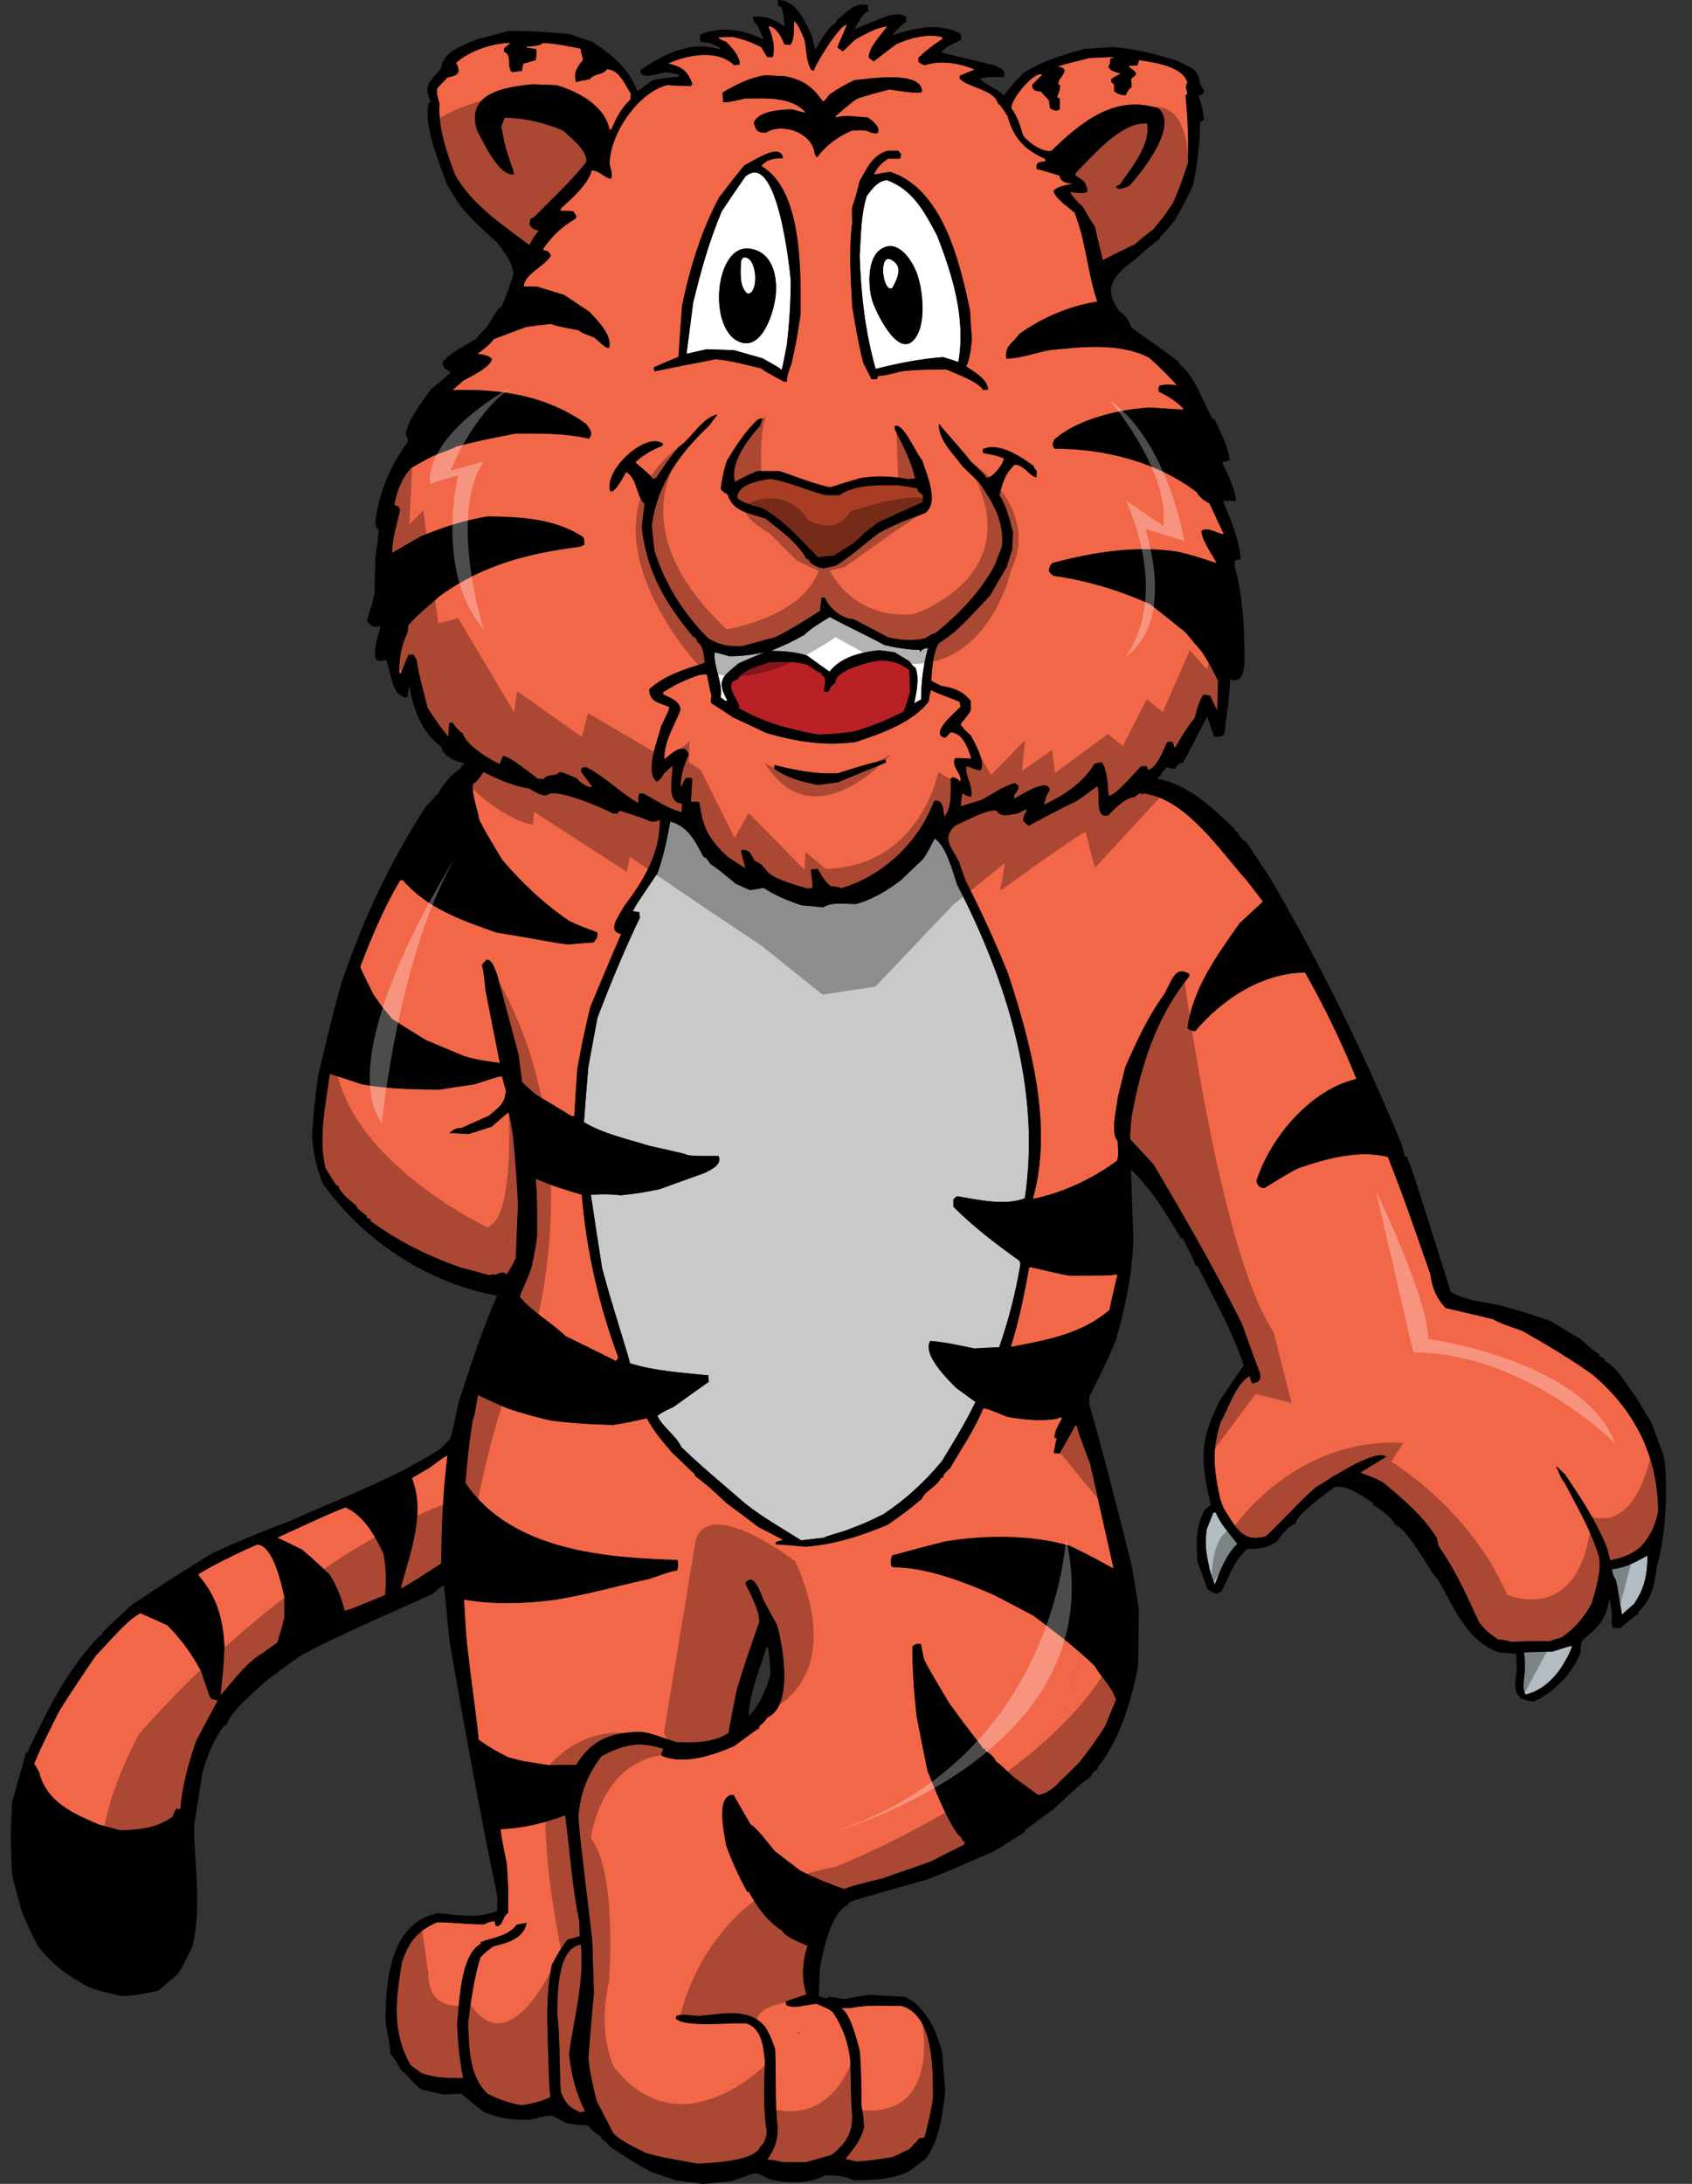
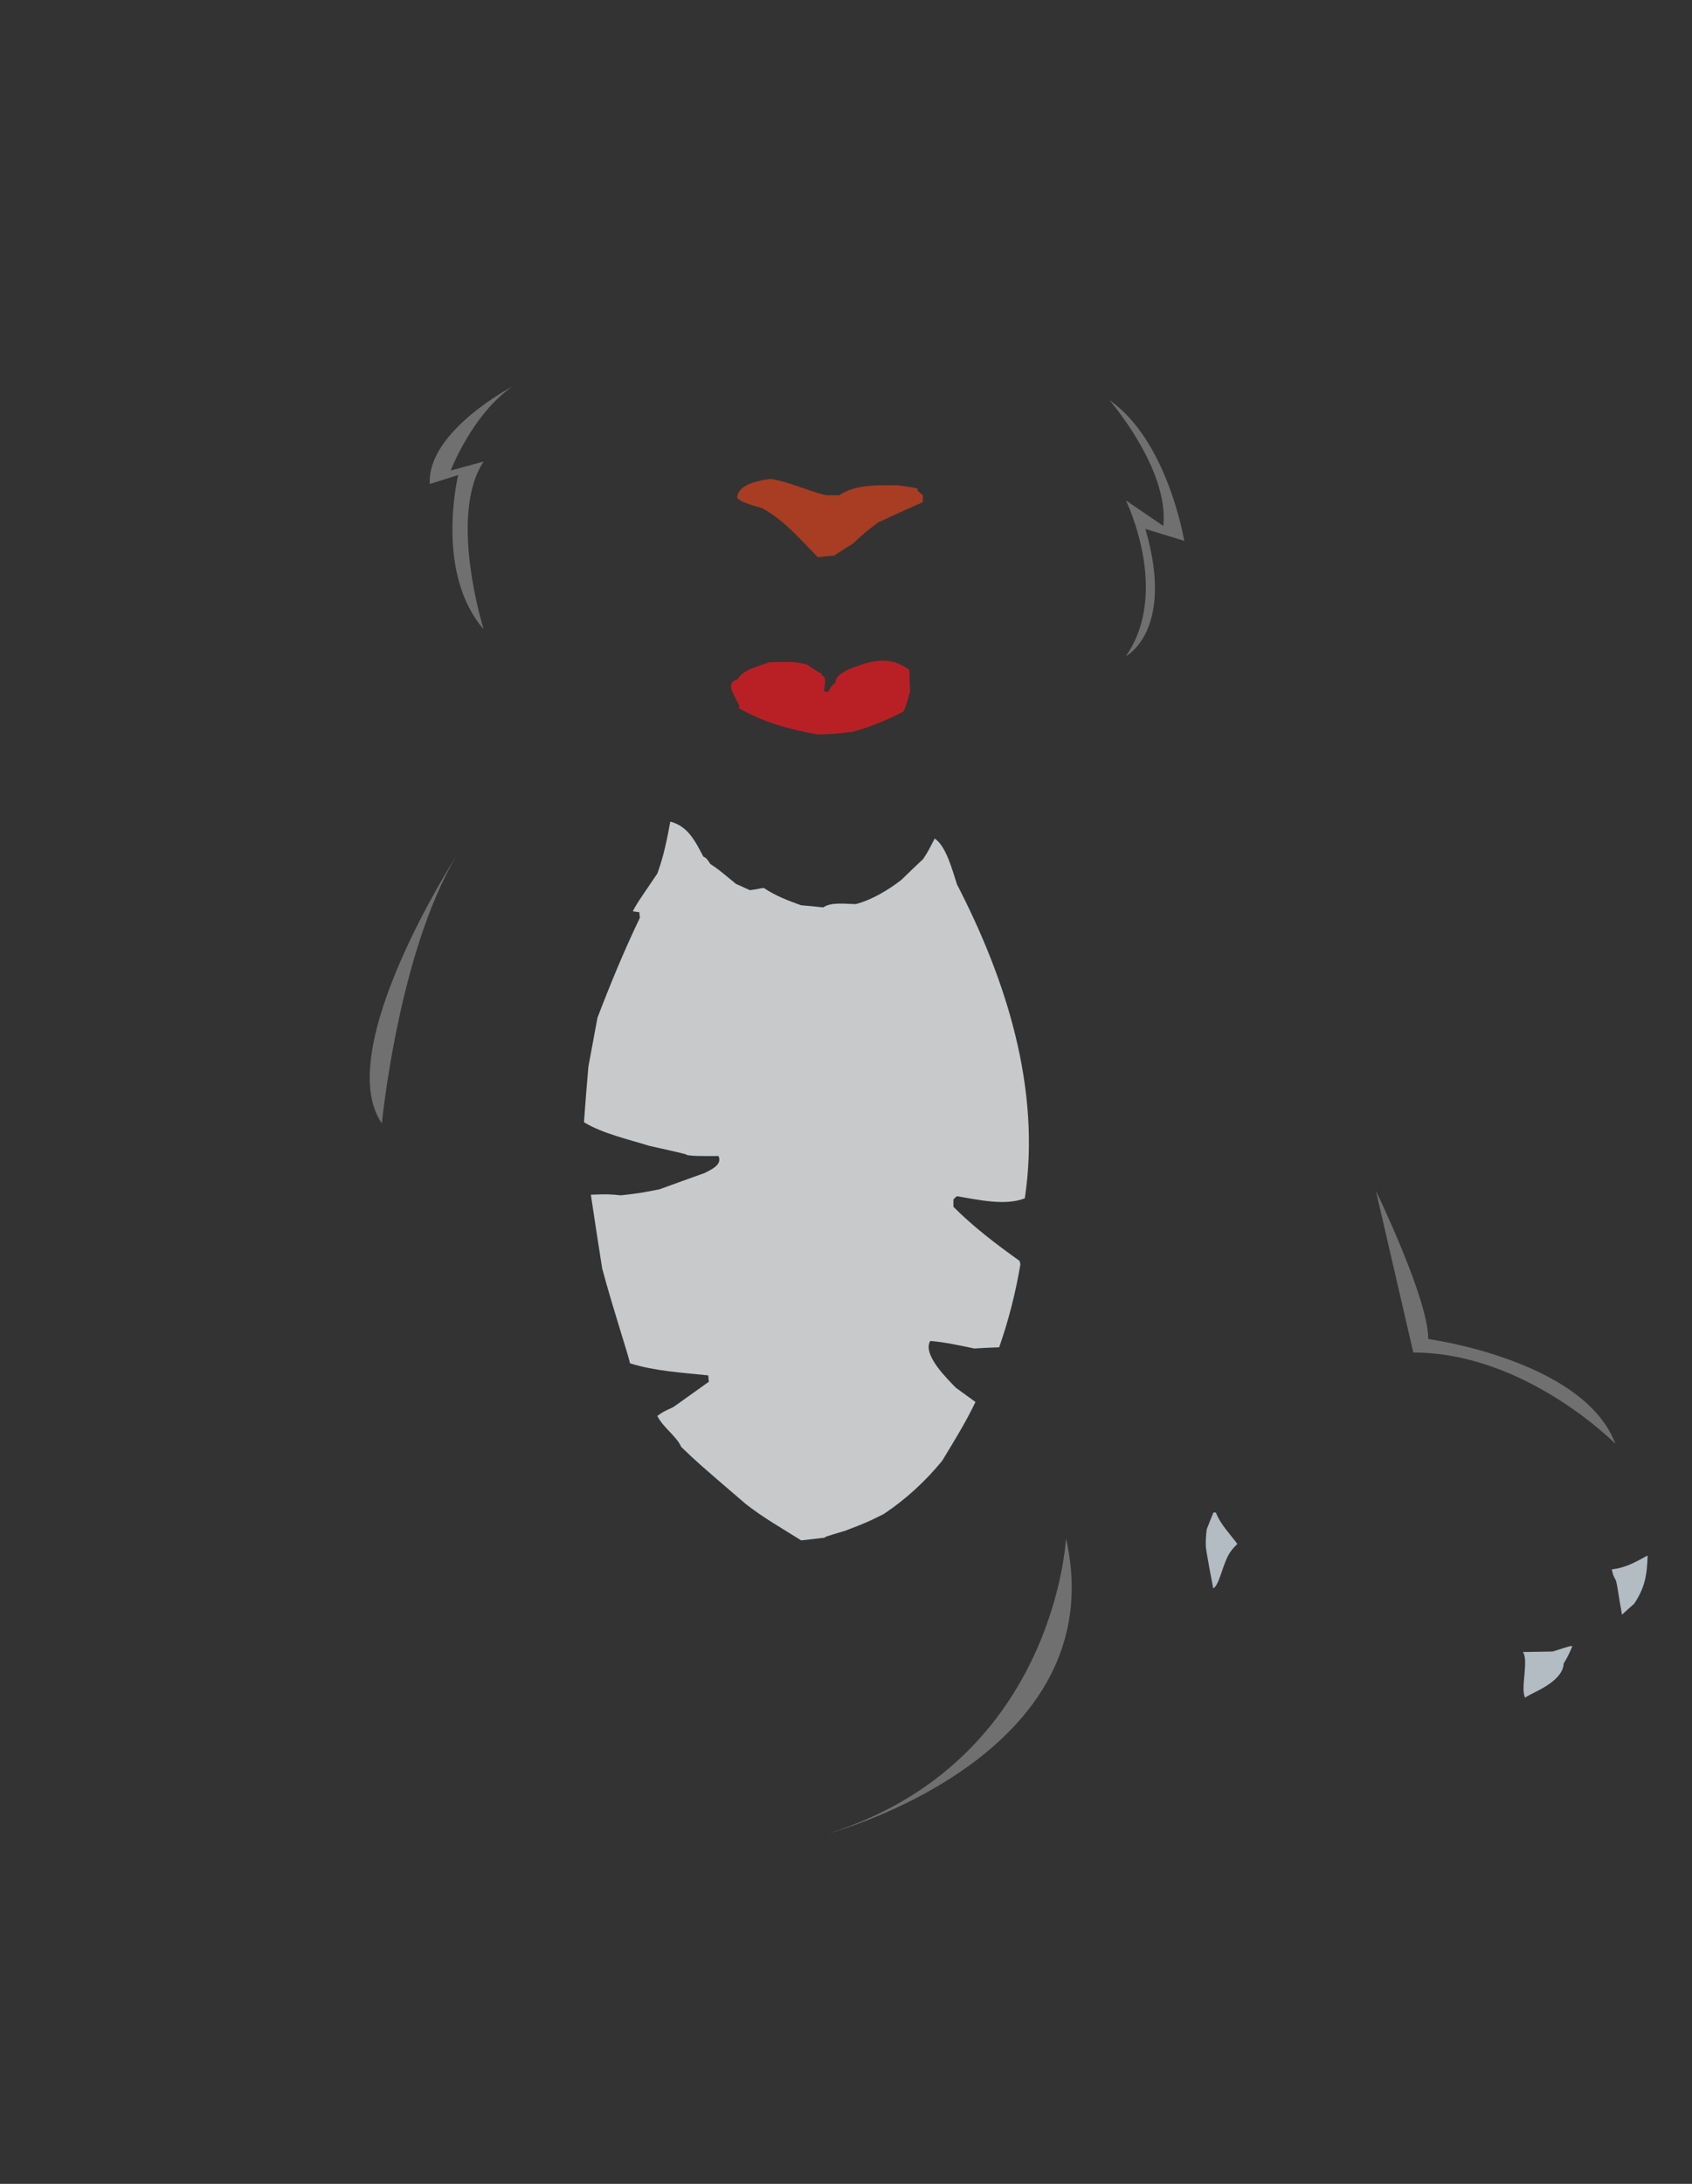
<svg xmlns="http://www.w3.org/2000/svg" version="1.1" id="Layer_1" x="0px" y="0px" width="155px" height="200px" viewBox="0 0 155 200" style="enable-background:new 0 0 155 200;" xml:space="preserve">
  <rect x="0" y="0" width="155" height="200" fill="#333333" stroke="none" />
  <path id="color5" style="fill:#B2BCC2;" d="M142.476,151.173c1.311-0.423,1.326-0.424,1.564-0.424  c-0.213,0.55-0.482,1.091-0.797,1.603c-0.085,1.793-3.192,2.758-3.525,3.126c-0.463-0.771,0.349-3.439-0.211-4.184  c0.474-0.016,2.263-0.032,2.739-0.047C142.328,151.221,142.402,151.197,142.476,151.173z M111.383,138.519c-0.076,0-0.152,0-0.228,0  c-0.202,0.499-0.403,0.996-0.606,1.522c-0.081,0.57-0.104,1.083-0.088,1.572c0.015,0.408,0.602,3.451,0.676,3.842  c0.585-0.242,0.882-2.39,1.602-3.366c0.182-0.246,0.383-0.481,0.614-0.692c-0.152-0.206-0.325-0.421-0.502-0.644  C112.293,140.058,111.671,139.296,111.383,138.519z M150.912,142.462c-1.101,0.604-2.005,1.122-3.26,1.26  c0.126,0.554,0.126,0.554,0.38,1.023c0.175,0.638,0.251,1.521,0.556,3.128c0.353-0.332,0.732-0.665,1.111-0.997  c0.978-1.456,1.183-2.611,1.235-4.388C150.927,142.479,150.919,142.47,150.912,142.462z" />
  <path id="color4" style="fill:#C8C9CB;" d="M87.667,80.992c4.471,8.662,7.729,18.679,6.213,28.751  c-1.844,0.72-4.343,0.11-6.213-0.192c-0.126,0.081-0.228,0.192-0.327,0.304c0,0.222,0,0.443,0,0.664  c1.844,1.854,3.965,3.459,6.061,4.954c0.026,0.082,0.051,0.193,0.076,0.305c-0.43,2.6-1.087,5.146-1.945,7.608  c-0.757,0.027-1.516,0.056-2.274,0.11c-1.338-0.276-2.677-0.581-4.041-0.692c-0.758,1.274,1.667,3.57,2.349,4.289  c0.581,0.414,1.188,0.857,1.794,1.301c-0.884,1.854-1.996,3.651-3.057,5.396c-1.566,1.909-3.359,3.542-5.354,4.871  c-1.566,0.774-1.566,0.774-3.51,1.521c-1.844,0.554-1.844,0.554-1.895,0.639c-0.732,0.083-1.44,0.164-2.146,0.249  c-1.718-1.081-3.486-2.076-5.102-3.35c-4.319-3.708-4.319-3.708-5.885-5.202c-0.455-1.024-1.692-1.798-2.196-2.851  c0.557-0.387,0.557-0.387,1.464-0.802c1.086-0.774,2.172-1.55,3.259-2.325c-0.025-0.192-0.051-0.387-0.051-0.58  c-2.35-0.25-4.9-0.389-7.173-1.107c-0.177-0.857-1.541-4.924-2.551-8.688c-0.353-2.27-0.707-4.511-1.035-6.752  c1.591-0.056,1.591-0.056,2.753,0.056c1.691-0.193,1.691-0.193,3.536-0.553c1.364-0.5,2.754-0.996,4.142-1.495  c0.505-0.276,1.641-0.719,1.263-1.549c-2.198,0-2.198,0-2.854-0.083c-0.176-0.11-0.176-0.11-3.511-0.858  c-1.843-0.582-4.243-1.107-5.961-2.158c0.127-1.716,0.253-3.404,0.405-5.091c0.278-1.495,0.556-2.989,0.833-4.482  c1.187-3.099,2.45-6.171,3.89-9.159c-0.026-0.166-0.051-0.332-0.051-0.498c-0.203-0.027-0.404-0.056-0.605-0.083  c0.328-0.636,0.328-0.636,2.248-3.458c0.581-1.578,0.884-3.099,1.187-4.759c1.591,0.415,2.249,1.715,3.03,3.208  c0.303,0.111,0.455,0.387,0.631,0.665c0.707,0.47,0.707,0.47,2.349,1.826c0.429,0.193,0.859,0.387,1.288,0.581  c0.91-0.111,1.086-0.221,1.289-0.193c1.061,0.719,2.248,1.162,3.409,1.577c0.657,0.056,1.338,0.11,2.021,0.194  c0.733-0.526,2.122-0.304,2.981-0.304c1.465-0.387,2.955-1.273,4.167-2.214c0.657-0.637,1.313-1.273,1.996-1.91  c0.404-0.608,0.404-0.608,1.06-1.88C86.682,77.478,87.264,79.775,87.667,80.992z" />
  <path id="color3" style="fill:#B92025;" d="M67.587,62.203c-1.389,0.36-0.025,1.771,0.177,2.574c-0.076,0-0.126,0-0.177,0.027  c2.425,1.383,4.647,1.965,7.325,2.463c1.565-0.056,1.565-0.056,3.208-0.249c1.592-0.443,3.157-1.08,4.647-1.854  c0.277-0.665,0.277-0.665,0.605-1.854c-0.025-0.664-0.051-1.329-0.077-1.965c-1.893-1.383-3.535-0.829-5.606-0.027  c-0.455,0.277-1.161,0.553-1.161,1.246c-0.328,0.11-0.48,0.498-0.657,0.802c-0.125-0.028-0.252-0.028-0.379-0.028  c0-0.553,0.328-1.3-0.228-1.521c0-0.056,0-0.111,0-0.166c-0.253-0.056-0.253-0.056-1.313-0.775  c-1.187-0.359-2.247-0.249-3.486-0.222C69.685,60.958,67.992,61.318,67.587,62.203z" />
  <path id="color2" style="fill:#A83D23;" d="M84.055,44.937c0.152,0.139,0.329,0.277,0.506,0.443  c-0.025,0.193-0.025,0.388-0.025,0.609c-1.364,0.609-2.729,1.218-4.092,1.854c-1.238,0.941-1.238,0.941-2.298,1.937  c-0.58,0.359-1.162,0.719-1.743,1.107c-0.505,0.027-1.01,0.083-1.49,0.138c-1.566-1.604-3.107-3.403-5.077-4.482  c-0.607-0.193-1.87-0.471-2.299-0.941c0-1.301,2.197-1.633,3.057-1.744c1.743,0.278,3.358,1.08,5.076,1.495c0.405,0,0.808,0,1.212,0  c1.489-1.024,3.663-0.914,5.354-0.914c1.717,0.25,1.717,0.25,1.844,0.359C84.055,44.826,84.055,44.882,84.055,44.937z" />
-   <path id="color1" style="fill:#F26748;" d="M34.198,91.064c-1.162-2.352-1.162-2.352-1.187-2.573  c1.035-2.684,2.172-5.396,3.637-7.858c0.076-0.027,0.152-0.027,0.253-0.027c2.272,2.628,5.506,3.708,8.562,4.788  c4.37,0.72,5.051,0.914,6.566,1.107c0.783-0.083,1.566-0.139,2.35-0.193c0.278-0.36,0.353-0.387,0.353-0.886  c-0.379-0.221-0.859-0.277-2.552-1.052c-2.272-1.549-4.37-3.486-6.188-5.644c-1.59-2.657-1.59-2.657-2.096-3.652  c-0.152-1.024-0.683-2.241-0.581-3.238c0.479-0.415,0.479-0.415,0.985-1.135c1.263,0.637,2.753,1.301,4.141,1.495  c0.632,0.332,0.935,0.637,1.642,0.637c0.708-0.775,5.152,1.162,6.061,1.661c0.127,0,0.253,0,0.405,0  c0.077-0.085,0.152-0.167,0.228-0.25c2.02,0.636,2.02,0.636,2.828,0.997c0.329,0,0.58,0.026,0.833-0.193  c0.077,3.099-1.54,5.671-3.257,7.942c-0.455,0.857-1.642,2.297-0.277,2.546c-0.96,2.214-1.895,4.454-2.829,6.696  c-0.455,1.882-0.858,3.764-1.188,5.673c-0.1,1.439-0.202,2.878-0.278,4.316c-0.1,0-0.176,0-0.253,0  c-1.11-0.691-2.222-1.354-3.333-2.019c-0.404-0.36-0.808-0.72-1.187-1.079c-0.126-0.859-0.227-1.688-0.328-2.519  c-0.657-2.435-1.314-4.87-1.945-7.277c-0.203-0.47-0.43-1.438-0.984-1.438c-0.153,0.138-0.303,0.304-0.43,0.47  c0.152,0.664,0.152,0.664,0.328,2.325c0.43,2.214,0.859,4.428,1.313,6.668c-1.086-0.139-2.172-0.305-3.232-0.609  c-1.188-0.498-2.375-0.997-3.563-1.494c-1.036-0.637-2.046-1.273-3.056-1.91C35.032,92.254,35.032,92.254,34.198,91.064z   M30.815,108.58c0.051,0,0.102,0,0.151,0c0.227,0.692,1.061,1.357,1.617,1.772c0.101,0.359,0.732,0.804,1.01,0.996  c0,0.055,0,0.109,0,0.192c0.101,0.028,0.202,0.056,0.328,0.084c0,0.055,0,0.109,0,0.192c2.627,1.909,5.329,3.238,8.334,4.288  c0.86,0.222,1.718,0.443,2.602,0.693c0.151-0.084,0.151-0.084,0.581-0.056c0.252-0.138,0.782-0.36,0.934,0.004  c0.354-0.471,0.657-0.997,0.884-1.549c0.051-1.634,0.126-3.266,0.203-4.898c-0.203-3.487-0.203-3.487-0.455-6.254  c-0.328-1.938-0.328-1.938-0.454-2.158c-0.505,0.414-1.01,0.857-1.515,1.3c-0.708,0.221-1.391,0.444-2.072,0.665  c-0.606-0.027-1.213-0.057-1.792-0.084c0.379-0.332,0.631-0.472,1.136-0.472c0.808-0.386,1.642-0.746,2.475-1.106  c0.884-0.775,1.54-1.108,1.54-2.379c-0.125-0.415-0.228-0.831-0.328-1.217c-0.228-0.028-0.228-0.028-2.576,0.719  c-1.035,0.138-2.071,0.304-3.081,0.47c-2.373,0-4.823-0.055-7.147-0.47c-1.011-0.333-1.996-0.664-2.981-0.969  c-0.354,2.685-1.086,5.976-0.379,8.688C30.158,107.529,30.487,108.055,30.815,108.58z M87.541,69.425  c-0.556,0.609,0.682,1.578,0.43,2.131c-0.277-0.193-0.582-0.525-0.883-0.249c0,1.051,0.15,2.685-0.582,3.487  c-0.126-0.747-0.101-1.605-0.936-1.439c-1.438,3.901-4.848,6.945-8.536,7.997c-0.178-0.11-0.178-0.11-0.935-0.193  c-0.556-0.414-0.808-0.968-1.187-1.577c-0.228,0-0.43,0.028-0.631,0.056c0.177,1.55,0.177,1.55,0.127,1.688  c-0.151,0-0.278,0.027-0.405,0.055c-0.909-0.276-3.663-0.941-3.966-1.936c-0.076,0-0.127,0-0.176,0c0-0.083,0-0.138,0-0.193  c-0.253-0.166-0.506-0.305-0.758-0.442c-0.353-0.664-0.429-0.996-1.187-0.968c0,0.553,0.277,1.106,0.354,1.687  c-0.53-0.359-1.06-0.691-1.566-1.024c-1.716-1.577-2.323-2.6-2.626-4.979c-0.177-0.111-0.177-0.111-0.783-0.084  c0.025-0.719,0.076-1.438,0.126-2.131c-0.252-0.109-0.252-0.109-0.605-0.055c-0.152,0.277-0.303,0.581-0.455,0.886  c-0.025-1.219,0.303-2.021,0.732-3.072c-0.505-1.19-1.591,0-2.248,0.47c0-1.716,0.909-3.016,1.49-4.511  c0-0.83-1.01-1.134-1.592-1.439c0-0.083,0-0.138,0-0.194c0.405-0.249,0.808-0.497,1.213-0.719c0.43-0.166,2.198-1.107,2.804-0.885  c0.353,1.772,0.353,1.772,0.429,1.826c-0.076,0.499-0.076,0.499-0.025,0.775c0.656,0.415,1.313,0.858,1.969,1.301  c1.009,0.471,2.045,0.94,3.081,1.439c2.829,0.802,5.203,1.189,8.133,0.83c2.198-0.719,5.228-1.743,6.719-3.708  c0.049-0.359,0.125-0.719,0.202-1.051c0.858,0.414,1.767,0.691,2.651,1.079c0.024,0.139,0.051,0.277,0.075,0.443  c-0.353,0.415-2.979,2.518-1.388,2.85c0.151-0.167,0.303-0.332,0.454-0.498c1.11,0,1.616,1.382,1.918,2.406  C88.5,69.453,88.021,69.425,87.541,69.425z M81.151,69.565c-2.021,0.497-2.021,0.497-4.369,1.245  c-2.072,0.11-3.814-0.249-5.835-0.748c0,0.111,0,0.221,0,0.36c1.263,0.858,2.5,1.163,3.966,1.466  c0.606-0.082,1.237-0.166,1.869-0.249c1.439-0.609,2.904-1.217,4.369-1.799C81.151,69.729,81.151,69.646,81.151,69.565z   M41.699,16.049c1.541,2.712,4.446,4.648,6.794,6.393c0.454-0.831,0.454-0.831,0.882-1.328c-0.479-0.111-0.556-0.111-0.858-0.525  c0-0.166,0.025-0.332,0.05-0.498c0.102-0.083,0.227-0.139,0.354-0.194c1.616-1.66,3.358-3.237,4.798-5.063  c0.1-1.107-1.541-2.296-2.172-2.906c-1.894-0.747-3.308-1.079-5.304-1.162c-0.125,0.276-0.227,0.553-0.327,0.858  c0.126,0.664,0.277,1.328,0.429,2.02c0.655,1.992,0.732,2.049,0.732,2.325c-1.39,0.192-2.803-2.99-3.358-3.985  c-1.137-3.487,2.576-4.014,5.026-4.262c0.732,0.027,1.491,0.055,2.248,0.082c1.894,0.583,4.344,1.771,4.849,4.068  c0.051,0,0.101,0,0.152,0c0.455-1.079,0.934-1.992,1.767-2.767c0-0.195,0-0.361,0.025-0.527c-0.556-0.885-1.111-2.241-2.197-2.241  c-0.353,0.581-1.111,0.332-1.565,0.913c-0.379,0.11-0.657,0.083-1.263,0.276c-0.227-0.913,0.101-1.357,0.631-2.019  c0-0.415-0.202-0.609-0.202-1.052c-1.163-0.222-2.299-0.471-3.461-0.525c-0.278,0.305-1.086,0.305-1.49,0.332  c0,0.027,0,0.055,0,0.11c0.278,0.028,0.581,0.083,0.884,0.138c0.051,0.416,0,0.609-0.05,0.997c-0.379,0.11-0.758,0.222-1.137,0.332  c-0.049,0.222-0.1,0.442-0.126,0.665c-0.328,0.027-0.631,0.055-0.935,0.111c-0.505-0.692,0.076-1.549-0.707-1.882  c0-0.111,0-0.223,0.025-0.332c0.202-0.166,0.405-0.331,0.606-0.47c-1.617,0-3.763,0.691-5.026,1.826  c0.531,0.997,0.076,1.163-0.757,1.328c-0.329,0.332-0.657,0.665-0.985,1.024c-0.05,0.527,0.102,0.914,0.227,1.385  C40.107,11.704,40.941,14.029,41.699,16.049z M40.412,143.196c0.051-3.32,0.151-6.559,0.581-9.879  c-0.228,0.056-0.228,0.056-1.693,1.134c-0.53,0.305-1.061,0.609-1.566,0.915c1.289,3.265-0.202,6.944-1.035,10.127  C37.532,145.05,37.532,145.05,40.412,143.196z M96.328,13.803c2.777-2.712,5.886-5.174,9.8-3.874  c1.868,1.633-1.592,5.894-2.677,7.084c-0.204,0.083-1.188,0.553-1.188,0.027c0.101-0.055,0.201-0.082,0.304-0.11  c0.958-1.411,2.878-3.652,2.525-5.617c-2.4-0.222-5.052,3.044-6.567,4.538c0,0.056,0,0.138,0,0.222  c0.708,0.442,1.011,0.608,1.087,1.466c-0.379,0.276-1.136,0.055-1.565,0.055c0.025,0.249,0.909,1.191,1.085,1.273  c0.279,0.388,0.482,0.886,1.163,1.883c0.228,1.023,0.479,2.047,0.731,3.071c0.961-0.498,1.922-0.968,2.905-1.439  c0.556-0.47,1.137-0.939,1.717-1.383c0.884-1.051,0.884-1.051,1.793-2.379c0.683-1.578,0.683-1.578,1.363-3.653  c0.101-2.075,0-4.179-0.201-6.254c0.051-0.028,0.101-0.056,0.177-0.083c-0.051-0.36-0.252-0.776,0-1.051  c-0.404-1.55-3.182-1.882-4.42-2.075c-0.076,0.166-0.126,0.332-0.177,0.498c-0.278,0-0.556,0-0.809,0.027  c0.202,0.331,0.531,0.331,0.709,0.719c-0.102,0.193-0.102,0.193-0.43,0.415c-0.077,0.277,0,0.387,0,0.802  c-0.327,0.305-0.327,0.305-0.531,0.748c-0.379,0-0.757-0.082-1.06-0.387c0-0.193,0-0.388,0-0.581  c-0.101-0.083-0.177-0.165-0.252-0.249c0-0.111,0-0.194,0-0.277c0.277-0.166,0.556-0.332,0.858-0.498  c-0.48-0.139-0.935-0.166-1.137-0.636c0.126-0.138,0.126-0.138,0.202-0.719c0.102-0.028,0.202-0.056,0.303-0.084  c0-0.082,0-0.082-2.223,0.028c-2.576,0.637-2.576,0.637-2.929,0.83c0.328,0,0.403,0,0.631,0.249c0,0.553-0.579,0.746-0.579,1.329  c0.049,0.027,0.098,0.055,0.175,0.082c-0.026,0.443-0.026,0.443-0.277,1.08c0.075,0.056,0.151,0.11,0.251,0.166  c0,0.306,0,0.609,0,0.941c-0.302,0.277-0.655,0.083-0.907-0.11c-0.026-0.221-0.053-0.415-0.053-0.609  c-0.226-0.359-0.681-0.719-0.757-0.885c-0.379-0.056-0.808-0.028-0.808-0.609c0.302-0.332,0.606-0.637,0.935-0.941  c-0.707-0.388-2.853,2.158-2.853,3.072c0.53,0.692,0.833,1.661,1.086,2.518C94.233,13.087,95.548,14.001,96.328,13.803z   M35.915,50.638c0-1.329,0.455-2.629,0.732-3.902c-0.076-0.359-0.228-0.388-0.531-0.498c0.253-1.301,0.683-2.435,1.541-3.376  c0.682-0.388,1.364-0.774,2.072-1.134c1.92-0.72,1.92-0.72,2.045-0.83c2.475-0.608,2.475-0.608,5.456-1.189  c2.298,0,4.47-0.056,6.718,0.47c0.455-0.498,0.051-0.914-0.252-1.356c-3.762-2.657-7.854-3.209-12.25-3.1  c0.354-0.304,0.708-0.608,1.062-0.913c0.202-0.11,2.55-1.189,2.55-1.964c-0.454-0.359-0.782-0.359-1.337-0.442  c0.429-0.277,1.212-0.886,1.49-1.329c0.984-0.388,1.995-0.776,3.004-1.135c0.757-0.11,1.516-0.194,2.298-0.277  c0.455,0.194,0.455,0.194,2.476,0.582c0.354,0.248,0.354,0.248,1.44,0.663c0.353,0.251,0.959,0.969,1.363,0.969  c0.353-1.162-1.11-2.573-1.793-3.321c-0.783-0.525-1.566-1.051-2.324-1.549c-0.833-0.249-1.642-0.498-2.45-0.747  c-0.429-0.028-0.834-0.028-1.238-0.028c0-1.106,1.945-1.854,2.475-2.821c-0.177-0.361-0.303-0.471-0.656-0.471  c-0.025-0.083-0.025-0.138-0.025-0.193c0.884-1.217,1.667-1.964,2.93-2.711c0.024-0.084,0.05-0.167,0.1-0.222  c-0.1-0.167-0.203-0.332-0.303-0.471c-0.404-0.026-0.783-0.026-1.162-0.026c0-0.084,0.026-0.166,0.051-0.25  c0.884-0.775,2.526-2.24,2.804-3.459c0.707,0,1.086,0.636,1.77,0.775c0.177-0.388-0.025-0.885-0.125-1.329  c0-2.85,2.702-6.642,5.253-7.25c0.733,0.028,1.465,0.056,2.197,0.084c0.025-0.083,0.076-0.138,0.126-0.193  c-0.48-1.329-1.035-1.577-2.223-1.882c1.769-0.773,4.497-1.355,6.062,0.166c0.152-0.027,0.329-0.056,0.506-0.083  c0-0.747-0.707-1.549-1.238-2.048c-0.707-0.304-0.707-0.304-0.707-0.415c0.404-0.027,0.833-0.055,1.263-0.055  c0.959,0.193,1.767,0.497,2.651,0.94c0.177,0.305,0.354,0.608,0.556,0.914c0.151,0,0.329,0,0.504,0  c0.228-1.051-0.025-1.827-0.404-2.823c0.708,0,1.237,1.051,1.464,1.661c0.177,0,0.353,0.027,0.531,0.055  c0.403-0.442,0.327-1.55,0.353-2.158c0.302,0,0.834,1.384,0.959,1.661c0.177,0.885,0.152,2.104,0.656,2.823c0.051,0,0.126,0,0.203,0  c0.202-0.719,2.525-4.4,3.005-4.151c-0.429,1.107-0.834,1.854-0.834,2.048c0.151,0.11,0.303,0.222,0.455,0.359  c0.329-0.221,0.732-0.747,1.238-1.134c0.96-0.497,1.793-1.024,2.854-1.162c-0.531,0.775-1.692,1.882-1.692,2.878  c0.152,0.111,0.303,0.222,0.455,0.332c0.682-0.525,1.364-1.051,2.07-1.578c1.263-0.553,2.854-0.996,4.219-0.636  c0,0.056,0,0.111,0,0.166c-0.81,0.526-1.491,1.051-2.198,1.715c0,0.11,0,0.222,0,0.359c0.328,0.249,0.328,0.249,0.605,0.332  c1.415-0.497,3.184-0.193,4.543,0.386c-0.456,0.193-0.91,0.388-1.365,0.581c0,0.083,0,0.166,0,0.276  c0.935,0.858,3.158,0.969,3.512,2.27c0.178,0.082,0.178,0.082,0.859,1.106c0.605,2.158,1.64,3.128,3.46,3.957  c0,0.055,0.024,0.139,0.05,0.222c-0.505,0.056-0.934,0.027-0.832,0.692c0.682,0.194,1.389,0.388,2.096,0.61  c0.102,0.637,0.684,0.691,1.214,0.747c-0.583,0.138-1.338,0.193-1.769,0.664c0.201,0.718,1.363,1.493,1.919,1.964  c1.061,2.601,1.188,5.506,2.098,8.163c-2.502,0.388-5.077,1.468-7.174,2.989c-0.657,0.968-1.288,0.968-1.162,2.241  c1.187,0,2.778-0.553,3.914-0.775c2.93-0.305,6.417-0.719,9.143,0.664c0.961,0.831,1.744,1.632,2.576,2.545  c-0.935-0.082-0.935-0.082-1.591,0.028c-0.101,0.25-0.126,0.25-0.076,0.553c0.81,0.387,1.693,0.941,2.324,1.631  c-0.833,0.029-1.262-0.082-3.156-0.165c-2.728,0.138-6.642,1.051-8.74,2.933c-0.124,0.304-0.251,0.581,0.053,0.83  c4.47,0,9.295,1.163,13.008,3.985c0.2,0.442,0.73,0.83,1.16,1.023c0.429,0.941,0.859,1.882,1.314,2.824  c-0.529,0-1.516-0.747-2.045-0.305c0,0.858,1.011,2.186,1.389,2.96c-2.121-0.691-2.121-0.691-3.562-1.051  c-3.889-0.581-7.652,0.027-11.441,1.024c-0.328,0.25-0.277,0.333-0.379,0.719c0.177,0.276,0.177,0.276,0.48,0.471  c3.005,0.416,5.986,1.328,8.79,2.574c1.084,0.858,2.172,1.715,3.257,2.601c0.505,0.609,1.012,1.217,1.542,1.826  c0.757,1.246,0.757,1.246,1.439,2.602c-0.026,0.914-0.052,1.827-0.076,2.74c-0.227-0.471-0.454-0.94-0.656-1.383  c-0.202-0.027-0.405-0.056-0.607-0.083c-0.428,0.636-0.58,1.328-0.783,2.102c-0.682,0.886-1.288,1.8-1.818,2.795  c-0.101-0.194-0.176-0.388-0.251-0.581c-0.178,0-0.329,0-0.481,0.027c-0.353,0.831-0.883,2.242-1.717,2.575  c-0.051-0.139-0.1-0.249-0.152-0.359c-0.177,0-0.353,0-0.505,0c-0.479,0.469-2.424,2.821-2.981,2.684  c-0.051-0.802-0.15-2.519-0.633-3.044c-0.226,0.027-0.453,0.082-0.655,0.138c-1.137,1.854-2.854,2.906-4.646,3.764  c0.127-0.387,0.228-1.079,0.557-1.3c-0.102-1.329-2.753,0.498-3.259,0.719c-0.025-0.11-0.025-0.221-0.025-0.304  c0.228-0.305,0.405-0.471,0.405-0.858c-0.101-0.083-0.202-0.165-0.303-0.249c-1.035,0.222-2.198,1.107-3.184,1.577  c-0.605,0.167-1.211,0.36-1.792,0.553c0.076-0.996,0.076-0.996,0.177-1.217c0.303,0.248,0.403,0.276,0.758,0.332  c0.227-1.024-0.581-1.91-0.43-2.795c0.48,0.083,0.808,0.359,1.287,0.359c0.582-0.637-0.58-2.602-0.883-3.182  c-0.556-0.498-0.556-0.498-0.935-0.996c0.102-0.249,0.633-0.719,0.935-1.3c0-0.304,0-0.582,0-0.858  c-0.732-0.941-1.641-1.217-2.728-1.383c-0.353-0.222-0.707-0.305-0.884-0.499c0.049-0.94,0.151-2.573,0.682-3.403  c1.817-1.107,3.257-2.85,4.723-4.399c0.479-0.858,0.984-1.715,1.49-2.573c0.151-0.526,0.329-1.051,0.505-1.578  c0.025-0.554,0.051-1.107,0.075-1.632c-0.329-1.19-0.556-2.352-1.237-3.375c0.329-1.246,0.505-1.937,1.389-2.795  c0.885,0,1.264,0.969,1.995,1.163c0-0.194,0.027-0.388,0.051-0.554c-0.251-0.305-0.251-0.305-0.303-0.498  c-1.187-0.858-3.132-2.185-4.621-1.549c-0.052,0.166-0.052,0.166,0.023,0.387c0.656,0.084,1.263,0.222,1.87,0.471  c0,0.498-1.111,1.881-1.593,1.77c-0.228-0.331-0.228-0.331-1.389-1.438c-0.934-1.217-2.021-2.353-2.98-3.514  c0,1.578,1.34,2.74,2.172,3.902c0.531,0.497,1.062,1.024,1.593,1.55c1.188,1.798,2.271,3.458,2.02,5.866  c-0.227,0.553-0.453,1.107-0.656,1.66c-1.339,2.491-3.282,4.455-5.405,6.199c-0.378,0.11-0.378,0.11-0.985,0.498  c-1.286,0.249-2.069,0.166-3.332-0.083c-1.086-0.583-2.173-1.136-3.233-1.689c-0.985,0-2.222-0.968-2.577-1.938  c-0.125-0.027-0.226-0.027-0.327-0.027c-0.051,0.388-0.102,0.803-0.151,1.218c-1.339,0.857-2.678,1.715-4.092,2.407  c-1.036,0.277-2.07,0.554-3.082,0.83c-1.288,0-1.996-0.082-3.081-0.747c-2.248-2.269-3.889-4.842-4.899-7.969  c-0.101-0.775-0.176-1.548-0.253-2.324c0.505-3.873,2.627-6.696,5.303-9.215c0.43-0.663,0.631-0.774,0.682-0.968  c-1.388,0.305-2.298,2.131-3.46,2.933c-0.809,0.886-1.464,1.882-2.147,2.906c-0.101,0-0.202,0.028-0.278,0.056  c-0.227-0.331-0.227-0.331-1.616-1.521c0.758-0.692,1.592-1.163,2.5-1.522c0-0.056,0.026-0.111,0.051-0.167  c-1.464-1.218-5.532,2.407-4.824,4.372c0.531,0,1.212-1.411,1.44-1.797c1.036,0.553,0.96,2.379,1.693,2.904  c-0.101,0.719-0.177,1.44-0.252,2.158c0.43,4.096,2.222,7.03,4.698,10.019c0.278,0.083,0.354,0.276,0.405,0.553  c0.53,0.166,0.606,1.383,0.656,1.854c-1.768,0.553-3.637,1.106-5.077,2.407c0,1.189,0.91,1.217,1.844,1.633  c-0.077,0.359-0.077,0.359-0.758,1.743c-0.277,1.246-1.539,4.15-0.404,5.092c0.303-0.166,0.506-0.443,0.682-0.775  c0.253-0.249,0.506-0.471,0.783-0.691c-0.025,1.08-0.606,3.46,0.859,3.46c-0.025,0.249-0.025,0.525-0.025,0.802  c-1.214-0.278-2.425-1.135-3.537-1.716c-0.125,0-0.252,0-0.353,0.027c-0.125,0.305-0.101,0.471-0.076,0.858  c-1.667-0.913-3.131-2.491-4.824-3.292c-0.126,0-0.253,0.028-0.354,0.056c-0.05,0.082-0.076,0.193-0.101,0.304  c0.327,0.553,0.707,0.941,1.035,1.439c-0.328,0.167-1.213-0.442-1.414-0.774c-1.313-0.553-1.313-0.553-1.591-0.553  c-0.404,0.443-1.087,0.083-1.465,0.636c-0.177-0.027-0.354-0.056-0.53-0.056c-0.253-0.165-2.526-2.075-3.182-2.075  c-0.102,0.249-0.202,0.498-0.278,0.747c-0.96-0.415-3.132-1.772-3.387-2.796c-0.404-0.278-0.682-0.581-0.935-0.997  c-0.101,0-0.202,0-0.302,0c-0.05,0.415-0.076,0.857-0.101,1.301c-0.682-0.832-1.314-1.744-1.895-2.658  c-0.833-3.237-0.833-3.237-1.01-4.399c-0.102-0.167-0.203-0.333-0.303-0.499c-0.151,0-0.303,0.028-0.455,0.056  c-0.227,0.554-0.455,1.107-0.683,1.689c-0.051-0.027-0.101-0.056-0.151-0.083c0-1.466,0.177-2.379,0.758-3.681  c0.025-0.221,0.051-0.442,0.076-0.663c0.758-0.83,0.758-0.83,2.904-2.684c4.017-2.907,8.184-3.902,12.882-4.511  c0.1-0.056,0.202-0.111,0.328-0.166c0-0.304,0.051-0.443-0.126-0.719c-2.627-1.716-5.733-1.826-8.688-1.88  c-2.172,0.359-4.167,0.995-6.187,1.853C37.632,49.641,36.773,50.138,35.915,50.638z M84.485,42.169  c-0.53-0.581-1.793-3.597-2.525-3.126c0,0.11,0.024,0.221,0.05,0.359c0.707,1.384,1.489,2.85,1.818,4.428  c-0.203,0-0.404,0.027-0.581,0.055c-1.489-0.277-2.905-0.332-4.394-0.11c-0.935,0.277-1.87,0.553-2.804,0.858  c-1.591-0.332-3.107-0.996-4.672-1.495c-0.657,0-1.313,0-1.945,0c-0.733,0.25-1.39,0.608-2.097,0.998  c-0.53-1.745,1.288-4.042,2.298-5.148c0.076-0.249,0.151-0.471,0.227-0.692c-0.151,0.027-0.303,0.082-0.455,0.139  c-1.111,1.024-1.995,2.408-2.804,3.735c-0.303,0.83-0.454,1.715-0.581,2.601c0.177,0.249,0.379,0.388,0.631,0.499  c0.48,1.633,2.021,1.715,3.46,2.215c1.263,0.996,3.006,2.24,3.788,3.735c0.05,0,0.101,0,0.176,0c0.126,0.471,0.91,0.775,1.339,0.831  c0.379-0.083,0.758-0.165,1.137-0.249c1.414-0.831,2.627-2.021,3.965-2.989c1.314-0.747,2.754-1.3,4.168-1.799  C86.126,46.127,84.864,43.387,84.485,42.169z M81.58,15.744c-0.96,0.083-1.365,0.277-1.516,0.222  c0.354-0.72,0.631-0.969,1.288-1.439c0.354,0,0.732,0,1.112,0c0.025-0.139,0.05-0.277,0.1-0.388c-0.1-0.11-0.202-0.222-0.277-0.332  c-0.327,0-0.656,0-0.984,0c-1.414,0.442-1.843,1.549-2.552,2.767c-0.353,1.439-0.353,1.439-0.706,2.463c0,0.443,0,0.885,0.024,1.355  c-0.328,2.545-0.125,5.118,0,7.665c0.278,1.715,0.582,3.487,1.011,5.174c0.253,0.5,0.505,0.997,0.758,1.495c0.152,0,0.328,0,0.505,0  c0.025-0.11,0.051-0.193,0.076-0.276c0.733-0.083,0.733-0.083,2.172-0.443c1.364-0.166,2.753-0.166,4.117-0.166  c0.809,0.359,2.955,1.134,3.36,1.881c0.151-0.027,0.302-0.055,0.453-0.055c-0.126-1.051-1.288-1.577-2.021-2.131  c0.354-0.526,0.455-1.798,0.529-2.491c-0.074-0.884-0.124-1.769-0.175-2.628C87.894,23.796,86.304,17.322,81.58,15.744z M66.2,8.466  c0,0.276,0.026,0.581,0.051,0.886c0.43,0.026,0.43,0.026,2.021-0.333c1.743,0,4.167-0.221,5.506,1.246  c-0.101,0.055-0.101,0.055-1.212-0.25c-0.91,0-3.183,0.139-3.511,1.246c0.227,0.746,0.328,0.885,1.111,0.885  c1.464-0.941,4.269-0.027,4.471,1.938c0.05,0.11,0.126,0.222,0.202,0.332c0.91-1.189,1.894-1.881,3.208-2.462  c0.556,0,1.237-0.139,1.718,0.193c0.176,0.028,0.353,0.056,0.555,0.083c0.582-0.471-0.581-1.328-0.832-1.466  c-0.936-0.055-2.046-0.276-2.931,0c0-0.055,0-0.11,0-0.139c0.582-0.499,1.162-0.997,1.768-1.467c0.48-0.249,0.48-0.249,3.157-0.968  c0.43,0.055,2.854,0.497,2.981,0.194c0-2.021-5.203-1.107-6.163-1.051c-0.859,0.388-1.54,0.803-2.324,1.329  c-0.404,0.553-0.404,0.553-0.581,0.636c-1.061-1.466-1.818-1.964-3.511-2.324c-0.606-0.027-1.213-0.055-1.793-0.083  C68.674,7.111,67.435,7.747,66.2,8.466z M59.884,33.648c0.026,0.11,0.051,0.221,0.077,0.359c1.869-0.388,3.738-0.747,5.607-1.107  c1.388,0.11,2.777,0.526,4.142,0.83c0.58,0.443,1.515,0.886,2.171,1.246c0.05-0.028,0.127-0.056,0.202-0.056  c0-0.608,0.253-1.08,0.43-1.632c0.505-2.352,0.505-2.352,0.833-4.565c0-3.93,0.178-11.317-3.612-13.531  c0.606-0.664,1.213-0.692,1.996-0.692c-0.203-1.578-2.854,0.36-3.511,0.609c-1.768,2.13-1.869,2.435-2.324,2.933  c-1.667,3.126-2.652,6.363-3.409,9.906c-0.126,1.577-0.228,3.154-0.328,4.73C61.4,32.983,60.642,33.315,59.884,33.648z   M47.609,118.762c1.212,1.439,2.879,2.323,4.193,3.598c1.515,0.746,3.056,1.494,4.597,2.268c0.125-0.054,0.125-0.054,0.227-0.358  c-1.768-4.732-2.905-9.769-3.334-14.859c-1.441-0.415-2.83-0.857-4.218-1.467c0.126,1.828,0.126,1.828,0.126,5.231  c-0.177,1.299-0.177,1.299-0.505,2.849C48.342,117.156,47.66,118.458,47.609,118.762z M115.955,140.705  c0.307-0.276,0.603-0.57,0.9-0.864c-1.093,0.201-2.097,0.417-2.999,0.645C114.368,140.854,114.998,140.964,115.955,140.705z   M100.118,152.408c-0.759,2.008-1.337,4.118-1.71,6.305c0,0-0.001,0.001-0.001,0.001c0.374-2.188,0.952-4.299,1.71-6.307  c-0.313-0.299-0.63-0.588-0.954-0.872c-1.484,3.752-2.388,7.839-2.578,12.127c0.481-0.373,0.959-0.845,1.385-1.291  c0.359-0.376,0.683-0.734,0.936-0.995c1.264-1.66,1.264-1.66,2.323-3.266c0.004-0.01,0.007-0.019,0.012-0.027  c-1.125,0.736-2.175,2.073-3.196,3.653c1.021-1.58,2.071-2.918,3.195-3.653c0.315-0.796,0.632-1.566,0.968-2.335  c0,0,0.001,0,0.001-0.001c0.011-0.023,0.021-0.048,0.029-0.071c-0.352-1.19-1.386-2.104-1.967-3.128  C100.222,152.5,100.169,152.455,100.118,152.408z M94.286,116.052c-0.455,2.462-0.935,4.924-1.694,7.304  c3.26-0.636,6.392-1.134,9.043-3.376c0.226-1.107,0.48-2.186,0.732-3.266c-0.859,0.11-0.859,0.11-4.471,0.11  C95.674,116.382,94.663,116.052,94.286,116.052z M135.342,148.24c0.045,0.099,0.091,0.196,0.136,0.295  c0.506,0.72,1.037,1.134,1.744,1.606c0.757,0.083,0.757,0.083,1.187,0.221c0.544-0.014,1.087-0.036,1.631-0.053  c-0.492-0.59-1.017-1.173-1.591-1.746C137.378,148.407,136.348,148.309,135.342,148.24z M145.883,125.877  c-2.069-1.468-4.217-2.742-6.413-3.986c-2.022-0.719-2.022-0.719-2.705-1.079c-1.463-0.36-2.902-0.692-4.343-1.023  c-0.832-0.914-1.212-1.8-1.39-3.1c-2.499-7.168-2.499-7.168-3.889-10.737c-2.679-0.664-5.558,0.139-8.108,0.996  c-0.76,0.359-0.76,0.359-3.207,1.854c-0.406,0-0.608-0.193-0.733-0.638c1.363-4.205,5.102-8.411,9.168-9.352  c-1.338-3.348-2.955-6.641-4.698-9.741c-3.813,0-7.551,2.353-10.076,5.369c-0.329-0.055-0.456-0.083-0.708-0.276  c0.479-3.681,2.777-6.752,4.772-9.602c0.708-0.664,1.415-1.329,2.147-1.992c-0.505-0.664-1.011-1.329-1.516-1.965  c-2.525-2.85-5.634-7.526-9.471-7.941c-0.026,0.027-0.052,0.083-0.077,0.139c-0.023-0.056-0.05-0.111-0.076-0.139  c-0.2,0-0.2,0-0.68,0.359c-0.783,0-1.818,1.106-2.375,1.66c-1.262,0.332-0.655-1.965-0.983-2.684  c-0.48,0.305-0.934,0.748-1.945,1.385c-1.465,0.69-2.903,1.465-4.345,2.24c-0.177-0.167-0.354-0.305-0.504-0.444  c0-0.442,0.177-0.636,0.354-1.024c-0.153-0.027-0.153-0.027-0.809,0.333c-0.731,0.109-1.54,0.441-1.994-0.25  c-0.783-0.193-3.007,1.051-3.764,1.357c-1.289,1.163-0.354,1.965,0.329,3.321c0.2,0.608,0.428,1.217,0.655,1.827  c1.39,2.711,2.651,5.478,3.814,8.328c2.069,6.281,4.217,14.056,2.297,20.725c2.678-0.525,5.456-1.825,7.705-3.484  c0.201-0.361,0.075-1.356,0.075-1.801c-0.708-0.773-0.075-3.016,0-3.956c0.227-0.941,0.454-1.882,0.682-2.795  c1.034-2.352,2.07-4.621,3.535-6.641c0.707-1.135,0.985-2.795,2.349-1.909c0,0.055,0,0.109,0,0.193  c-3.005,3.681-4.444,8.135-5.303,12.922c-0.151,1.824-0.151,1.824-0.077,2.047c0.684,0.747,1.391,1.494,2.098,2.27  c2.803,4.731,5.606,9.602,8.081,14.553c0.557,1.551,1.111,3.101,1.692,4.652c0,0.662-0.049,0.634-0.681,0.856  c-0.152-0.14-0.152-0.14-0.278-0.692c-1.239,0.663-1.97,2.987-2.678,4.261c-0.612,2.033-0.767,3.759-0.405,5.584  c0,0,0.001,0,0.001-0.001c0.087,0.434,0.195,0.873,0.34,1.323c4.068-3.014,8.771-4.975,14.479-5.283  c0.503,0.334,1.003,0.669,1.506,1.004c-0.001,0-0.001,0-0.002,0c-0.503-0.335-1.002-0.669-1.505-1.003  c-5.708,0.309-10.411,2.27-14.48,5.283c0.101,0.31,0.213,0.627,0.344,0.95c0.673,1.045,1.127,1.898,1.765,2.356  c0.902-0.228,1.906-0.443,2.999-0.645c1.217-1.203,2.372-2.506,3.672-3.619c0.675-0.404,3.929-2.581,5.588-2.913  c0.003-0.001,0.005-0.002,0.008-0.003c0.388-0.075,0.687-0.053,0.845,0.12c-0.784,0.471-1.565,0.941-2.349,1.439  c0.273,0.106,0.495,0.192,0.685,0.267c1.128-0.665,2.32-1.211,3.506-1.637c4.448,0.811,7.725,2.539,10.426,4.526  c0,0,0,0.001,0,0.001c0,0,0,0,0,0c-0.47,2.85-1.107,6.033-1.158,8.884c-1.148-0.1-2.303-0.165-3.442-0.191  c0.238,0.509,0.473,1.017,0.707,1.525c1.006,0.067,2.036,0.167,3.106,0.323c0.574,0.574,1.1,1.156,1.591,1.746  c0.612-0.021,1.221-0.028,1.831-0.004c0,0,0.001,0.001,0.001,0.001c0.034,0.001,0.065,0.001,0.098,0.001  c0.354-0.138,0.733-0.247,1.111-0.359c1.265-0.887,1.971-1.744,2.753-3.128c0.354-1.355,0.833-2.71,0.683-4.122  c-0.43-1.499-1.098-2.916-1.814-4.302c-1.205-0.089-2.467-0.038-3.61,0.128c-0.992,2.62-1.242,5.136-1.264,7.945  c0.021-2.81,0.271-5.326,1.264-7.947c1.144-0.165,2.404-0.217,3.61-0.127c-0.242-0.47-0.49-0.938-0.739-1.403c0,0,0,0,0,0  c-0.22-0.413-0.441-0.827-0.654-1.238c-0.025-0.023-0.044-0.05-0.066-0.073c-4.387-2.642-9.22-4.007-14.844-3.941  c-0.001-0.001-0.002-0.001-0.002-0.002c5.625-0.065,10.458,1.3,14.846,3.941c-0.361-0.393-0.405-0.996-0.691-1.309  c0.051-0.083,0.051-0.083,0.834,0.692c0.281,0.413,0.554,0.82,0.821,1.225c0.188,0.283,0.373,0.567,0.553,0.852  c0.326,0.066,0.663,0.146,1.018,0.24c-0.355-0.095-0.691-0.174-1.019-0.24c0.286,0.446,0.562,0.897,0.829,1.353  c0.588,1.008,1.131,2.054,1.611,3.212c0.102,0.387,0.203,0.775,0.304,1.19c1.175-0.217,2.068-0.589,2.754-1.199  c0.296-0.264,0.555-0.575,0.777-0.936c0.377-0.612,0.658-1.371,0.863-2.32C151.896,133.207,149.598,129,145.883,125.877z   M138.077,146.905c0.052-2.85,0.688-6.033,1.158-8.883c-2.701-1.987-5.977-3.716-10.426-4.525c-1.186,0.425-2.378,0.971-3.506,1.636  c0.896,0.353,0.985,0.404,1.486,0.701c1.795,1.523,3.536,2.962,4.824,5.01c0.05,0.248,0.127,0.526,0.203,0.803  c1.106,1.563,1.99,3.31,2.817,5.068c0,0,0,0,0,0c0,0,0-0.001,0-0.001C135.773,146.74,136.929,146.806,138.077,146.905z   M23.539,141.454c-1.793,0.801-3.612,1.659-5.329,2.684c0,0.055,0,0.11,0,0.165c1.617,1.909,2.197,3.79,2.349,6.447  c-0.076,1.798-0.076,1.798-0.354,4.511c1.162-1.33,2.451-3.1,3.966-3.93c0.278-0.277,1.11-0.748,1.263-0.942  c0.101-0.471,0.252-0.721,0.606-2.24c0-0.666,0-1.302,0-1.939C25.788,145.078,25.005,141.453,23.539,141.454z M31.648,138.05  c-1.289,0.497-1.289,0.497-6.239,2.767c0.757,0.361,1.515,0.719,2.273,1.107c1.743,1.466,2.248,2.102,2.451,2.186  c0.682,1.022,1.137,2.186,1.44,3.402c0.581-0.139,0.581-0.139,3.711-1.439c0.127-1.245,0.077-2.572-0.15-3.79  C34.3,140.567,33.365,138.824,31.648,138.05z M96.581,163.666c0.001-0.001,0.003-0.003,0.004-0.004c0,0.001,0,0.002,0,0.004  c-0.526,0.41-1.053,0.696-1.513,0.696c-0.759-0.552-1.518-1.106-2.274-1.66c-1.339-1.271-1.339-1.271-1.541-1.355  c-0.127-0.414-0.657-0.829-1.011-1.023c0-0.057,0-0.111,0-0.166c-0.075,0-0.125,0-0.176,0c-0.254-0.441-0.935-1.161-3.133-4.206  c-1.919-3.237-1.919-3.237-2.297-4.013c-0.102-0.47-0.203-0.939-0.278-1.383c-0.329-0.056-0.556,0-0.784,0.25  c0,2.102,0.152,4.204,0.38,6.309c0.328,1.686,0.655,3.374,1.009,5.063c0.808,1.965,1.566,4.012,2.729,5.755  c0.302,0.25,0.379,0.334,0.529,0.692c0.05,0,0.101,0,0.178,0c-0.026,0.084-0.052,0.195-0.077,0.306  c-1.062,0.526-2.097,1.052-3.133,1.577c-1.44,0.499-2.879,0.998-4.293,1.495c-2.854,0.719-2.854,0.719-3.586,0.995  c-1.364-0.497-2.728-1.021-4.042-1.716c-0.757-0.581-1.515-1.162-2.273-1.741c-0.581-0.638-1.592-2.105-2.248-2.464  c-0.531-0.915-1.062-1.826-1.566-2.714c-1.693,0-0.809,3.71-0.657,4.649c0.531,1.495,1.162,2.852,1.92,4.234  c0.052,0,0.102,0,0.151,0c0.758,1.411,1.744,2.74,3.057,3.569c0.253,0.581,1.768,1.109,2.324,1.384  c-0.48,1.41-0.581,3.016-0.101,4.454c-0.631,0.193-1.263,0.415-1.895,0.637c0,0.11,0.027,0.223,0.051,0.332  c0.783,0.416,1.92-0.109,2.804-0.109c1.136,0.498,1.136,0.498,1.464,0.773c0.911,1.385,1.39,2.714,1.592,4.402  c0.025,1.383,0.051,2.793,0.101,4.205c0.252,2.156-0.227,3.182-1.818,4.453c-0.783,0.223-1.566,0.444-2.349,0.666  c-0.707,0-1.415,0-2.097,0c-0.859-0.195-0.859-0.195-1.44-0.222c0.708-1.135,0.884-1.551,0.96-2.879  c-0.303-2.408-0.126-4.843-0.252-7.278c-0.43-1.189-0.43-1.189-0.885-1.991c-1.516-1.854-3.991-1.19-6.011-1.023  c-0.581,0-1.643-0.25-2.173,0.026c0,0.084,0,0.166,0,0.249c0.682,0.497,2.097,0.442,2.879,0.471  c1.137-0.028,2.299-0.058,3.461-0.084c1.44,0.332,1.667,2.048,1.794,3.458c-0.051,2.131-0.177,4.344,0.177,6.448  c-0.051,0.555-0.152,1.024-0.556,1.356c-0.532,1.439-4.572,1.522-5.784,1.604c-3.385-0.609-3.385-0.609-4.724-0.969  c-1.011-0.524-2.147-0.995-2.98-1.797c-0.531-0.998-1.036-1.993-1.541-2.962c-0.303-1.3-0.631-2.573-0.758-3.931  c0.15-2.018,0.328-4.038,0.504-6.031c-0.051-1.604-0.101-3.21-0.151-4.786c-1.186-9.962-1.186-9.962-1.263-11.428  c0.202-2.132,0.858-3.793,2.123-5.423c2.07-1.08,3.459-1.385,5.657-0.665c-0.101,0.249-0.227,0.331-0.152,0.638  c2.097,0.857,4.699-0.057,6.642-0.889c2.046-1.52,2.046-1.52,2.273-1.603c0-0.083,0-0.138,0-0.192  c0.532-0.472,0.532-0.472,0.758-0.83c2.4-0.995,1.44-6.586,0.885-8.468c-0.43-0.773-0.834-1.522-1.238-2.268  c-0.203-0.526-0.884-2.683-1.667-1.55c0.48,0.997,1.289,2.434,1.289,3.541c-0.733,2.102-1.491,4.207-2.096,6.365  c-0.253,1.273-0.506,2.546-0.733,3.819c-1.44,0.911-3.158,0.885-4.774,0.83c-2.45-0.831-2.45-0.831-3.157-0.94  c-2.601,0-4.546,0.581-6.01,3.016c-0.86,0-1.693,0-2.526,0.026c-2.374-0.36-2.374-0.36-3.712-0.719  c-1.439-0.748-1.439-0.748-2.702-1.604c-0.204-2.214-0.885-6.835-0.885-7.305c-0.277-1.827-0.354-3.682-0.454-5.536  c2.752,0.471,5.303,0.388,8.081,0.057c2.981-0.442,5.885-1.301,8.84-1.936c2.197-0.747,2.197-0.747,2.601-0.776  c0.077-0.33,0.127-0.58,0.026-0.969c-6.415-0.193-15.205-0.801-19.423-7.056c0.252-2.877,0.252-2.877,0.656-5.728  c0.178-0.471,0.178-0.471,0.481-2.297c0.277,0.057,1.01,0.5,2.778,1.218c1.313,0.443,2.627,0.803,3.964,1.107  c2.603,0.277,2.603,0.277,5.633,0.389c1.035-0.139,2.097-0.389,3.106-0.61c0.632,1.191,1.49,2.188,2.35,3.183  c1.238,1.134,1.817,1.8,2.045,1.911c0,0.055,0,0.108,0,0.165c1.288,0.995,1.288,0.995,2.879,2.49  c0.984,0.719,1.971,1.467,2.954,2.215c0.758,0.387,1.516,0.774,2.274,1.188c-0.253,0.056-0.48,0.111-0.708,0.194  c0,0.055,0,0.111,0,0.194c0.91,0.055,1.819,0.138,2.728,0.222c2.626-0.193,5.077-0.97,7.553-2.021  c1.59-1.107,1.59-1.107,3.106-2.352c0.277-0.72,1.488-1.218,1.768-1.937c0.05,0,0.101,0,0.177,0c0-0.358,0.454-0.664,0.656-0.887  c1.009-1.742,2.273-3.567,3.031-5.478c0.353,0.028,0.353,0.028,2.196,0.775c1.466,0.276,3.057,0.414,4.547,0.192  c0.178-0.11,0.178-0.11,0.506-0.138c-0.229,0.555-0.809,1.301-0.682,1.937c0.048-0.026,0.1-0.056,0.176-0.084  c-0.102,0.472-0.203,0.942-0.278,1.413c0.176,0,0.354,0.028,0.53,0.057c0.481-0.86,0.959-1.716,1.44-2.574c0.051,0,0.1,0,0.152,0  c0.126,0.636,0.126,0.636,1.212,3.486c0.706,3.183,1.415,6.392,2.146,9.602c-0.454-0.194-1.466-0.858-4.016-2.076  c-3.586-1.024-7.805-0.996-11.466-0.386c-1.617,0.414-3.209,0.829-4.799,1.271c-0.126,0.36-0.126,0.36-0.102,0.941  c0.051,0.028,0.102,0.083,0.176,0.139c3.057,0,6.466,1.328,9.27,2.546c1.187,0.607,2.373,1.244,3.586,1.881  c1.522,1.142,3.057,2.305,4.501,3.578c0,0.001-0.001,0.002-0.001,0.003c-0.001-0.001-0.002-0.002-0.003-0.003  C97.675,155.287,96.771,159.376,96.581,163.666z M73.144,186.333c0-0.082,0-0.165,0.026-0.221  C73.094,186.14,73.094,186.14,73.144,186.333z M18.412,153.019c-0.858-1.578-1.843-2.933-3.081-4.178  c-0.834-0.39-1.667-0.749-2.476-1.108c-1.363,0.747-2.904,2.714-4.065,3.873c-1.136,1.662-2.298,3.377-3.384,5.121  c-1.617,3.236-1.617,3.236-2.273,4.787c0.126,0.222,0.278,0.471,0.429,0.719c0.682,2.851,3.259,3.902,5.532,4.872  c0.631,0.165,1.263,0.33,1.919,0.524c1.819-0.082,3.209-0.164,4.8-1.245c0.228-0.609,0.228-0.609,0.404-0.775  c0.153,0.111,0.153,0.111,0.303,0.028c0.203-2.186,0.733-4.096,1.44-6.172c0.656-1.245,1.313-2.49,1.995-3.735  c-0.201-0.055-0.405-0.11-0.606-0.166C19.221,155.426,19.221,155.426,18.412,153.019z M51.979,177.646  c0.378-0.111,0.758-0.223,1.137-0.331c-0.026-0.471-0.051-0.942-0.051-1.384c-0.656-3.155-0.86-6.476-1.289-9.685  c-1.945,0.718-3.864,1.188-5.911,1.271c0.052,0.664,0.052,0.664,0.556,3.154c0.151,2.297,0.151,2.297,0.126,4.511  c-0.581,0.359-0.404,1.217-1.111,1.217c-0.051-0.165-0.101-0.331-0.151-0.471c-0.581,0.111-0.581,0.111-0.935,0.306  c-1.515,0-3.106-0.194-4.294-0.194c-1.718,0.746-2.577,1.66-3.233,3.652c-0.581,3.431-0.96,6.336,0.782,9.437  c0.328,0.248,0.683,0.497,1.036,0.747c1.263,0.441,2.45,0.441,3.789,0.441c-0.328-1.632-0.481-3.236-0.556-4.896  c0.202-1.938,0.278-6.365,2.147-7.391c0-0.055,0-0.107,0-0.164c1.136-0.444,2.525-0.527,3.309-1.604  c0.303-0.056,0.606-0.11,0.909-0.165c-0.277,1.52-1.919,1.853-3.03,2.156c-0.48,0.306-0.833,0.61-1.212,1.024  c-0.581,1.964-0.859,3.875-1.111,5.95c0.076,2.324,0.076,4.87,1.769,6.529c1.086,0.525,1.97,0.857,3.157,1.051  c0.909-0.166,1.768-0.331,2.601-0.746c-0.051-0.581-0.102-1.16-0.126-1.715c-0.05-3.515-0.429-6.918,0.253-10.377  C50.994,179.111,51.398,178.364,51.979,177.646z M53.216,178.088c-2.173,0.275-2.148,4.62-2.173,6.309  c0.278,2.379,0.177,4.814,0.329,7.194c0.48,1.135,0.733,1.356,1.743,1.854c0.152-0.027,0.303-0.056,0.48-0.085  c-0.833-1.686-1.262-3.346-1.464-5.256C52.584,184.813,53.544,181.435,53.216,178.088z M82.59,183.705  c-1.541,0-3.157-0.138-4.673,0.194c-0.303,0-0.605,0-0.884,0c0.834,0.359,1.49,3.017,1.717,3.872  c0.152,1.66,0.152,3.349,0.152,5.035c0.176,0.915,0.176,0.915,0.253,1.992c-0.278,1.221-1.01,2.022-1.718,2.934  c0.329,0.058,0.656,0.141,1.01,0.223c1.136-0.056,2.247-0.223,3.385-0.416c0.505-0.248,1.01-0.496,1.515-0.746  c0.303-0.332,0.606-0.663,0.908-0.994c0.33,0,0.33,0,0.456-0.084c0.277-1.189,0.607-2.353,0.758-3.569  C85.47,189.654,85.57,184.508,82.59,183.705z" />
-   <path id="fill" style="fill:#FFFFFF;" d="M83.752,64.417c0.202-1.08,0.479-2.186,0.126-3.238c-0.328-0.276-0.328-0.276-0.557-0.608  c-0.454-0.277-0.908-0.553-1.362-0.831c-0.481-0.083-0.961-0.138-1.415-0.193c-1.567,0.166-3.511,0.581-4.546,1.965  c-0.707-0.499-1.414-0.996-2.096-1.495c-1.136-0.332-2.097-0.388-3.258-0.415c1.667-0.719,1.667-0.719,3.005-1.439  c0.732-0.692,1.566-1.162,2.374-1.66c1.642,0.914,3.358,1.66,5.001,2.573c1.111,0.25,2.07,0.416,3.231,0.444  c0,0.056,0.026,0.11,0.052,0.193c0.177-0.305,0.379-0.305,0.707-0.388c-0.43,1.549-0.631,3.126-0.631,4.731  C84.157,64.168,83.955,64.278,83.752,64.417z M65.466,59.74c-0.127,1.329,0.758,2.712,0.557,4.123  c0.151,0.111,0.302,0.222,0.48,0.359c0.025-0.028,0.076-0.056,0.126-0.083c-1.111-1.938-0.277-2.241,1.01-3.375  c0.783-0.36,1.591-0.692,2.399-1.024c-1.061,0.222-2.122,0.359-3.207,0.359C66.375,59.962,65.92,59.852,65.466,59.74z   M64.733,31.986c-0.63,0.139-1.237,0.277-1.843,0.416c0.202-1.55,0.404-3.099,0.606-4.65c0.682-2.877,1.49-5.727,2.626-8.412  c0.707-1.051,1.414-2.104,2.147-3.155c2.955-2.573,4.091,8.578,4.167,9.49c0,1.993-0.126,3.93-0.354,5.895  c-0.429,2.241-0.429,2.241-0.53,2.297c-0.076-0.139-0.076-0.139-1.692-1.051c-0.885-0.249-1.769-0.498-2.626-0.747  C66.401,32.043,65.567,32.015,64.733,31.986z M67.884,31.363c1.976,0.629,3.044-2.818,3.181-4.391  c0.169-1.958-0.432-3.9-2.342-4.198C65.429,22.261,64.773,30.372,67.884,31.363z M81.227,16.491c2.374,0.858,3.41,2.824,4.597,5.037  c1.414,3.597,2.677,7.664,1.97,11.621c-0.479-0.166-0.959-0.304-1.413-0.442c-2.148,0.166-4.067,0.553-6.164,1.079  c-0.959-3.403-1.338-6.751-1.465-10.321c0.127-1.854,0.102-3.792,0.657-5.533C79.913,17.267,80.393,16.602,81.227,16.491z   M81.107,22.612c-1.714,0.58-1.619,3.477-1.213,4.883c0.271,0.936,2.217,5.099,3.691,3.759c1.349-1.226,0.964-4.573,0.468-6.06  C83.669,24.047,82.513,22.138,81.107,22.612z M68.876,26.702c0.591-0.719,0.328-3.203-0.707-3.126  c-0.182,0.012-0.297,0.302-0.303,0.525c-0.02,0.917-0.127,2.172,0.581,2.767C68.554,26.958,68.77,26.832,68.876,26.702z   M81.479,26.397c0.074,0.033,0.227,0.04,0.279-0.056c0.581-1.06,0.936-2.024-0.152-2.573C80.596,23.26,80.777,26.09,81.479,26.397z" />
-   <path id="outline" d="M73.169,186.112c-0.026,0.056-0.026,0.139-0.026,0.221C73.094,186.14,73.094,186.14,73.169,186.112z   M151.747,143.505c-0.319-0.386-1.185-1.405-1.521-1.774c1.176-1.265,1.463-2.346,1.668-3.295c0-5.229-2.297-9.436-6.013-12.561  c-2.068-1.467-4.217-2.741-6.413-3.986c-2.021-0.719-2.021-0.719-2.705-1.079c-1.463-0.359-2.903-0.692-4.343-1.023  c-0.832-0.913-1.212-1.799-1.39-3.1c-2.499-7.167-2.499-7.167-3.889-10.737c-2.677-0.663-5.558,0.139-8.107,0.996  c-0.759,0.359-0.759,0.359-3.207,1.854c-0.405,0-0.608-0.193-0.733-0.638c1.363-4.205,5.102-8.412,9.168-9.352  c-1.338-3.348-2.955-6.641-4.698-9.741c-3.813,0-7.551,2.353-10.076,5.369c-0.328-0.055-0.455-0.083-0.708-0.276  c0.48-3.681,2.777-6.752,4.772-9.602c0.709-0.665,1.415-1.329,2.147-1.992c-0.505-0.665-1.011-1.329-1.516-1.965  c-2.525-2.85-5.634-7.526-9.471-7.941c-0.026,0.027-0.052,0.083-0.077,0.139c-0.023-0.056-0.05-0.111-0.076-0.139  c-0.201,0-0.201,0-0.68,0.359c-0.784,0-1.819,1.106-2.375,1.66c-1.262,0.331-0.655-1.965-0.983-2.684  c-0.481,0.305-0.936,0.746-1.945,1.385c-1.465,0.691-2.904,1.466-4.345,2.24c-0.177-0.166-0.354-0.305-0.504-0.443  c0-0.442,0.176-0.636,0.354-1.024c-0.153-0.027-0.153-0.027-0.809,0.334c-0.731,0.109-1.54,0.442-1.994-0.251  c-0.784-0.193-3.007,1.051-3.764,1.356c-1.289,1.162-0.354,1.964,0.329,3.321c0.2,0.608,0.428,1.217,0.655,1.827  c1.39,2.711,2.651,5.478,3.814,8.328c2.069,6.281,4.218,14.056,2.297,20.725c2.677-0.526,5.456-1.826,7.705-3.484  c0.201-0.361,0.075-1.357,0.075-1.801c-0.708-0.774-0.075-3.016,0-3.956c0.228-0.941,0.454-1.882,0.682-2.795  c1.035-2.352,2.07-4.621,3.535-6.641c0.707-1.135,0.985-2.795,2.349-1.909c0,0.055,0,0.109,0,0.193  c-3.005,3.679-4.445,8.135-5.303,12.922c-0.151,1.826-0.151,1.826-0.077,2.047c0.683,0.747,1.391,1.494,2.098,2.27  c2.803,4.731,5.606,9.602,8.081,14.553c0.557,1.551,1.111,3.101,1.692,4.651c0,0.662-0.05,0.635-0.681,0.857  c-0.152-0.14-0.152-0.14-0.278-0.693c-1.239,0.664-1.97,2.988-2.677,4.262c-0.613,2.033-0.806,3.536-0.04,6.902  c-0.305,0.211-0.558,0.421-0.854,0.645c-1.27-5.125-0.527-6.618,0.767-9.457c0.733-1.105,1.49-2.214,2.248-3.318  c-1.036-3.183-2.779-6.199-4.244-9.159c-0.075,0-0.127,0-0.177,0c-0.302-0.888-0.757-1.661-1.162-2.491c-0.073,0-0.125,0-0.176,0  c-1.338-2.268-2.702-4.511-4.571-6.281c0.076,2.104,0.151,4.234,0.229,6.364c-0.102,3.21-0.733,6.172-1.594,9.215  c-0.681,1.66-0.681,1.66-2.424,5.2c-0.024,0.223-0.024,0.473-0.024,0.722c1.42,4.861,3.705,14.024,3.881,14.785  c-0.004-0.015,0.484,2.637,0.666,4.114c-0.01,0.629-0.02,1.259-0.029,1.889c-0.015,1.031-0.03,2.061-0.047,3.093  c-0.268,1.581-0.706,3.33-1.326,4.989c-0.607,1.624-1.389,3.159-2.363,4.364c-0.025,0.083-0.049,0.166-0.049,0.247  c-0.354,0.111-0.43,0.25-0.607,0.639c-0.05,0-0.101,0-0.151,0c0,0.054,0,0.11,0,0.192c-0.468,0-2.62,2.269-3.365,2.816  c0.025-0.707,0.081-1.342,0.162-2.052c0.36-0.378,2.092-2.05,2.344-2.313c1.264-1.66,1.264-1.66,2.324-3.266  c0.004-0.01,0.007-0.019,0.012-0.027c0.315-0.796,0.632-1.566,0.968-2.336c0.012-0.023,0.021-0.048,0.03-0.071  c-0.353-1.19-1.387-2.105-1.969-3.128c-0.05-0.048-0.103-0.093-0.153-0.14c-0.313-0.3-0.632-0.59-0.957-0.875  c-1.44-1.273-2.975-2.436-4.497-3.578c-1.213-0.637-2.399-1.273-3.586-1.881c-2.804-1.218-6.213-2.546-9.27-2.546  c-0.075-0.056-0.125-0.11-0.176-0.139c-0.025-0.581-0.025-0.581,0.102-0.941c1.59-0.442,3.183-0.857,4.799-1.271  c3.661-0.61,7.88-0.639,11.466,0.386c2.55,1.218,3.561,1.882,4.017,2.076c-0.732-3.21-1.441-6.419-2.146-9.602  c-1.087-2.851-1.087-2.851-1.212-3.486c-0.053,0-0.102,0-0.153,0c-0.48,0.858-0.959,1.714-1.439,2.574  c-0.176-0.028-0.354-0.057-0.53-0.057c0.075-0.471,0.176-0.941,0.278-1.413c-0.075,0.028-0.128,0.058-0.176,0.084  c-0.127-0.636,0.453-1.382,0.682-1.936c-0.328,0.027-0.328,0.027-0.506,0.138c-1.49,0.222-3.081,0.084-4.547-0.192  c-1.844-0.747-1.844-0.747-2.196-0.775c-0.759,1.911-2.022,3.736-3.031,5.479c-0.202,0.223-0.656,0.528-0.656,0.887  c-0.076,0-0.127,0-0.177,0c-0.279,0.719-1.49,1.217-1.768,1.937c-1.516,1.244-1.516,1.244-3.106,2.352  c-2.476,1.051-4.926,1.827-7.553,2.02c-0.909-0.084-1.818-0.167-2.728-0.222c0-0.083,0-0.141,0-0.194  c0.228-0.084,0.455-0.138,0.708-0.194c-0.758-0.413-1.516-0.801-2.274-1.188c-0.983-0.748-1.97-1.496-2.954-2.215  c-1.591-1.495-1.591-1.495-2.879-2.49c0-0.057,0-0.11,0-0.165c-0.228-0.111-0.808-0.777-2.045-1.911  c-0.86-0.995-1.718-1.991-2.35-3.183c-1.009,0.222-2.071,0.472-3.106,0.61c-3.03-0.111-3.03-0.111-5.632-0.389  c-1.338-0.305-2.651-0.664-3.965-1.107c-1.768-0.718-2.5-1.161-2.778-1.218c-0.303,1.826-0.303,1.826-0.481,2.297  c-0.404,2.852-0.404,2.852-0.656,5.729c4.218,6.255,13.007,6.862,19.423,7.056c0.101,0.389,0.051,0.639-0.026,0.969  c-0.404,0.029-0.404,0.029-2.601,0.776c-2.956,0.635-5.859,1.494-8.84,1.937c-2.778,0.331-5.329,0.414-8.081-0.057  c0.1,1.855,0.176,3.709,0.454,5.536c0,0.47,0.681,5.091,0.885,7.305c1.263,0.856,1.263,0.856,2.702,1.604  c1.338,0.358,1.338,0.358,3.712,0.719c0.833-0.026,1.667-0.026,2.526-0.026c1.464-2.434,3.409-3.016,6.01-3.016  c0.708,0.109,0.708,0.109,3.157,0.94c1.617,0.055,3.334,0.081,4.775-0.83c0.226-1.273,0.48-2.548,0.732-3.819  c0.605-2.158,1.363-4.263,2.096-6.365c0-1.107-0.809-2.544-1.289-3.541c0.783-1.133,1.464,1.023,1.667,1.55  c0.404,0.746,0.808,1.494,1.238,2.268c0.556,1.882,1.515,7.473-0.885,8.468c-0.227,0.358-0.227,0.358-0.758,0.83  c0,0.055,0,0.109,0,0.192c-0.226,0.083-0.226,0.083-2.273,1.604c-1.944,0.832-4.545,1.745-6.643,0.889  c-0.075-0.307,0.051-0.389,0.152-0.638c-2.198-0.72-3.587-0.415-5.657,0.665c-1.264,1.63-1.92,3.291-2.123,5.423  c0.077,1.466,0.077,1.466,1.263,11.428c0.051,1.576,0.101,3.182,0.152,4.786c-0.177,1.992-0.354,4.014-0.505,6.031  c0.127,1.357,0.455,2.631,0.758,3.931c0.505,0.969,1.01,1.964,1.541,2.962c0.833,0.802,1.97,1.272,2.98,1.797  c1.338,0.358,1.338,0.358,4.724,0.969c1.212-0.082,5.252-0.165,5.784-1.604c0.404-0.332,0.504-0.802,0.556-1.356  c-0.354-2.104-0.228-4.317-0.177-6.448c-0.126-1.41-0.353-3.126-1.793-3.458c-1.162,0.026-2.324,0.056-3.461,0.084  c-0.782-0.028-2.197,0.026-2.879-0.471c0-0.083,0-0.165,0-0.25c0.53-0.275,1.592-0.025,2.173-0.025  c2.02-0.168,4.495-0.831,6.011,1.023c0.455,0.802,0.455,0.802,0.885,1.991c0.126,2.436-0.051,4.87,0.252,7.278  c-0.076,1.328-0.252,1.744-0.96,2.879c0.581,0.026,0.581,0.026,1.44,0.222c0.682,0,1.39,0,2.097,0  c0.783-0.222,1.566-0.443,2.349-0.666c1.592-1.271,2.071-2.297,1.818-4.453c-0.05-1.412-0.076-2.822-0.101-4.206  c-0.202-1.688-0.681-3.017-1.592-4.401c-0.328-0.274-0.328-0.274-1.464-0.772c-0.884,0-2.021,0.525-2.804,0.109  c-0.024-0.109-0.051-0.222-0.051-0.332c0.632-0.222,1.264-0.443,1.895-0.637c-0.48-1.438-0.379-3.044,0.101-4.454  c-0.557-0.274-2.072-0.803-2.324-1.384c-1.314-0.829-2.299-2.158-3.057-3.569c-0.05,0-0.1,0-0.151,0  c-0.758-1.383-1.389-2.739-1.92-4.234c-0.152-0.939-1.036-4.649,0.657-4.649c0.505,0.888,1.035,1.799,1.566,2.714  c0.656,0.358,1.667,1.826,2.248,2.464c0.758,0.579,1.515,1.16,2.272,1.741c1.313,0.694,2.678,1.219,4.042,1.716  c0.732-0.276,0.732-0.276,3.586-0.995c1.414-0.497,2.854-0.996,4.293-1.495c1.036-0.525,2.071-1.051,3.133-1.577  c0.025-0.11,0.051-0.222,0.077-0.306c-0.077,0-0.128,0-0.178,0c-0.15-0.358-0.228-0.442-0.529-0.692  c-1.162-1.743-1.92-3.79-2.729-5.755c-0.354-1.688-0.681-3.376-1.009-5.063c-0.227-2.104-0.38-4.207-0.38-6.309  c0.228-0.25,0.455-0.306,0.784-0.25c0.076,0.443,0.177,0.913,0.278,1.384c0.378,0.774,0.378,0.774,2.297,4.012  c2.198,3.045,2.879,3.765,3.133,4.206c0.051,0,0.101,0,0.176,0c0,0.055,0,0.109,0,0.166c0.354,0.193,0.884,0.609,1.011,1.023  c0.202,0.084,0.202,0.084,1.541,1.355c0.757,0.555,1.516,1.108,2.274,1.66c0.46,0,0.986-0.286,1.513-0.696  c-0.023,0.564-0.039,1.129-0.039,1.698c0,0.094,0.006,0.187,0.007,0.278c-0.906,0.645-1.812,1.315-2.693,1.985  c0,0.057,0,0.111,0,0.166c-0.909,0.498-1.592,1.052-2.931,1.8c-2.046,0.856-4.091,1.825-6.162,2.572  c-6.567,1.855-6.567,1.855-6.995,2.076c-0.026,0.055-0.051,0.109-0.077,0.193c-1.565,0.662-2.248,4.067-2.576,5.672  c-0.051,0.913-0.076,1.826-0.102,2.739c0.278,0.057,0.557,0.11,0.834,0.166c0-0.056,0-0.109,0-0.166  c0.504,0.057,1.01,0.139,1.541,0.222c0.707-0.138,1.414-0.275,2.122-0.388c1.136,0.056,2.273,0.111,3.409,0.193  c0.303,0.193,0.631,0.387,0.959,0.58c1.39,1.413,1.945,2.657,2.449,4.649c0.077,1.135,0.151,2.269,0.253,3.403  c-0.229,2.131-0.531,4.512-1.793,6.197c-0.48,0.361-0.96,0.721-1.415,1.079c-1.541,0.83-3.486,0.886-5.177,0.886  c-0.859-0.415-1.743-0.498-2.652-0.443c-1.288,0.776-3.662,0.748-5.077,0.331c-0.859-0.442-0.859-0.442-1.363-0.552  c-0.707,0.248-1.415,0.497-2.097,0.746c-0.884,0.083-1.743,0.165-2.601,0.25c-0.858-0.112-1.692-0.224-2.525-0.333  c-0.733-0.248-1.465-0.498-2.198-0.747c-1.515-0.83-1.515-0.83-3.838-2.351c-0.228-0.276-0.48-0.609-0.784-0.72  c0-0.083,0-0.139,0-0.194c-0.479-0.193-0.858-0.636-1.238-1.023c-1.136-0.055-1.136-0.055-1.97-0.222  c-0.429-0.222-0.859-0.442-1.263-0.663c-0.505,0-0.505,0-2.097,0.387c-1.642,0-2.677-0.11-4.218-0.746  c-0.682-0.555-1.364-1.107-2.021-1.66c-0.556,0.026-1.111,0.055-1.641,0.082c-0.656-0.166-1.313-0.305-1.97-0.442  c-0.708-0.443-1.263-1.301-1.92-1.827c-0.783-1.301-0.783-1.301-0.984-1.439c-0.026-0.747-0.026-0.747-0.429-2.96  c0-3.986,0.505-9.077,4.798-9.936c1.794,0.139,3.738,0.553,5.431-0.222c0-0.442,0-0.857,0.025-1.273  c-1.617-7.691-3.005-15.495-4.37-23.24c-0.176-1.772-0.353-3.517-0.53-5.26c-0.229,0.056-0.229,0.056-0.985,0.721  c-4.065,1.908-8.31,3.596-12.249,5.755c-1.037,0.748-2.071,1.495-3.082,2.27c-0.884,0.829-3.258,2.768-3.637,4.067  c-0.076,0-0.126,0-0.177,0c-1.01,1.356-1.516,2.656-1.996,4.345c-0.252,1.577-0.505,3.184-0.758,4.787  c0,3.818,0.733,7.279-0.151,11.069c-0.909,1.881-0.909,1.881-1.415,2.629c-0.581,0.472-1.162,0.969-1.743,1.466  c-1.162,0.223-2.172,0.472-3.359,0.472c-2.021-0.472-2.021-0.472-3.03-0.831c-1.819-0.995-3.359-2.075-4.647-3.791  c-0.531-1.05-1.036-2.102-1.465-3.183c-0.303-1.079-0.581-2.157-0.859-3.21c-0.151-2.268-0.151-4.51,0-6.751  c0.681-2.574,1.112-3.763,1.238-4.51c0.051-0.028,0.101-0.057,0.177-0.083c1.793-3.818,3.713-7.692,6.617-10.654  c0.05-0.027,0.126-0.056,0.202-0.056c0-0.083,0-0.138,0-0.194c0.859-0.828,1.743-1.659,2.626-2.489  c3.511-2.352,3.511-2.352,7.502-4.814c2.374-1.08,4.773-2.075,7.197-2.987c4.447-1.992,9.447-3.847,13.639-6.53  c0.278-0.307,0.556-0.582,0.86-0.859c0.202-0.471,0.202-0.471,0.859-3.514c1.086-3.267,2.122-6.56,3.511-9.685  c-6.188-1.107-12.073-4.842-15.962-10.239c-0.606-1.52-0.935-2.959-1.01-4.62c0.251-2.85,0.251-2.85,0.58-5.34  c1.364-5.728,1.364-5.728,2.122-8.413c1.894-5.645,4.496-11.179,7.678-16.103c0.884-0.942,0.884-0.942,0.959-1.135  c0.05,0,0.101,0,0.151,0c0.405-0.831,1.338-1.992,2.122-2.407c0.051-0.194,0.051-0.194,0.379-0.498  c-0.758-0.138-1.945-0.581-2.147-1.521c-1.819-1.356-2.5-3.321-2.931-5.535c-0.076,0.332-0.125,0.664-0.176,1.023  c-1.465,0-1.465-2.38-1.97-3.486c-0.227,0.249-0.556,0.11-0.859,0.083c-0.379-0.83,0.202-2.324,0.379-3.154  c-0.606,0.222-0.86,0.084-1.237-0.47c0.327-1.19,0.504-1.55,0.681-2.49c0.025-1.108,0.051-2.215,0.076-3.321  c0.252-1.66,0.252-1.66,0.303-2.518c-0.278-0.138-0.227-0.331-0.303-0.608c0.277-2.74,1.415-5.314,2.98-7.444  c0-0.276,0-0.276-0.203-0.665c0.252-1.494,1.516-2.96,2.324-4.15c1.717-1.411,1.717-1.411,1.793-1.604  c-0.379-0.194-0.656-0.305-0.757-0.803c0.328-0.718,2.45-1.797,3.106-2.213c0.202-0.304,0.202-0.304,0.935-1.024  c0.378-0.608,0.757-1.218,1.162-1.826c0.05,0,0.101,0,0.151,0c0.455-0.941,0.455-0.941,1.162-3.016c0-1.024-0.91-2.215-1.516-2.961  c-2.171-1.992-3.333-2.961-4.647-5.478c-0.606-1.798-2.171-5.369-1.566-7.36c0.051,0,0.102,0,0.177,0  c-0.732-1.632-0.152-1.771,0.885-3.044c0.328-1.688,1.818-2.021,3.157-2.657c1.036-0.276,2.072-0.554,3.106-0.831  c1.818,0,3.663,0.11,5.481,0.277c0.732,0.249,1.464,0.497,2.197,0.746c1.768,1.19,3.258,2.352,4.091,4.51  c0.455-0.331,0.909-0.663,1.364-0.996c0.808-0.222,1.617-0.277,2.45-0.332c0-0.056,0-0.11,0-0.166  c-0.506-0.166-0.506-0.166-1.237-0.249c-0.506,0.055-2.324,0.802-2.324-0.195c2.197-1.466,4.571-2.738,7.273-1.91  c0-0.055,0-0.109,0-0.167c-0.327-0.138-0.63-0.275-0.934-0.414c-0.631-0.056-0.631-0.056-0.859-0.194c0-0.193,0-0.387,0.026-0.582  c2.021-0.774,3.864-0.47,5.808,0.471c-0.177-0.41-0.354-0.824-0.53-1.24c-0.328-0.359-0.405-0.415-0.479-0.885  c1.288,0,1.818,0.166,2.929,0.941c-0.125-1.217-0.125-1.217-0.328-1.855c-0.101,0-0.177,0-0.252,0  C71.276,0.387,71.276,0.193,71.276,0c1.667,0,2.476,1.965,3.132,3.376c0.203,0.996,0.203,0.996,0.303,1.162  c0.48-0.885,1.111-1.993,1.893-2.49c0-0.055,0-0.11,0-0.166c0.96-0.719,1.693-1.744,2.906-1.412c0,0.193,0.025,0.387,0.05,0.582  c-0.479,0-1.06,1.218-1.263,1.578c0.151,0.028,1.666-0.719,3.359-1.273c0.581-0.027,0.909-0.166,1.364,0.221  c0,0.111,0,0.249,0,0.388c-0.657,0.526-0.657,0.526-1.288,1.245C83.83,2.6,85.8,2.019,87.921,3.043  c0.152,0.166,0.152,0.359,0.126,0.609c-0.529,0.276-1.515,0.636-1.818,1.162c1.618,0.388,3.233,0.775,4.85,1.162  c0.505,0.249,1.111,0.388,0.858,1.08c-0.783,0.027-1.389-0.083-2.171,0.139c0,0.249,1.716,1.024,2.197,1.549  c1.034-1.3,1.034-1.3,1.844-2.103c1.791-1.08,3.561-1.632,5.529-2.158c0.834-0.056,1.692-0.111,2.552-0.167  c2.098,0.111,4.042,0.665,6.035,1.273c1.087,0.609,1.869,0.636,1.996,2.048c0.126,0.221,0.252,0.47,0.405,0.718  c-0.077,0.249-0.329,0.36-0.531,0.415c0.279,0.775,0.429,1.383,0.506,2.241c-0.127,0.056-0.253,0.11-0.354,0.166  c-0.024,1.965-0.252,3.819-0.632,5.728c-0.681,1.467-0.681,1.467-1.743,3.349c-1.161,1.355-1.161,1.355-1.338,1.438  c0,0.056,0,0.111,0,0.194c-1.06,0.692-2.046,1.826-3.156,2.573c-1.415,1.302-1.793,2.241-0.557,4.013  c0.48,0.332,0.934,0.857,1.086,1.467c1.438,1.135,2.98,2.104,4.395,3.209c0,0.056,0,0.11,0,0.166  c1.516,1.106,2.122,3.487,3.133,5.091c0.051,0,0.1,0,0.151,0c0.506,1.19,1.238,2.436,1.363,3.763  c-0.226,0.056-0.453,0.11-0.68,0.167c0.504,1.134,1.136,2.269,1.261,3.542c-0.404,0-0.807,0-1.186,0  c0.707,1.771,1.465,3.431,1.616,5.34c-0.177,0.027-0.354,0.056-0.531,0.11c-0.024,0.166-0.024,0.332-0.024,0.527  c0.784,2.822,0.908,5.838,0.908,8.772c-0.074,0.941-0.175,1.799-1.212,1.66c-0.051-0.083-0.075-0.166-0.101-0.249  c-0.102,1.826-0.102,1.826-0.529,5.147c-0.178,0.332-0.657,0.305-0.962,0.276c-0.201-0.609-0.403-1.217-0.605-1.826  c-0.935,1.66-1.288,2.546-2.248,4.234c-0.43,0.027-0.48,0.165-0.682,0.553c-0.177,0.027-0.556-0.139-0.809-0.139  c-0.176,0.249-0.529,0.442-0.529,0.774c-0.076,0-0.151,0.027-0.202,0.056c-0.024,0.055-0.05,0.138-0.05,0.221  c2.701,0.471,4.898,2.573,6.919,4.482c0.075,0.111,0.151,0.25,0.227,0.388c0.052,0,0.102,0,0.178,0c0,0.276,0.556,0.83,0.758,0.914  c0.681,1.024,1.363,2.048,2.069,3.099c4.623,7.831,8.664,16.104,12.175,24.598c0.101,0.36,0.202,0.721,0.303,1.107  c0.051,0,0.1,0,0.176,0c0.634,1.66,0.634,1.66,4.017,12.397c1.414,0.774,2.829,0.91,4.396,1.189  c2.627,0.747,2.627,0.747,4.722,1.466c0.909,0.554,1.844,1.108,2.778,1.661c0.53,0.47,1.061,1.024,1.692,1.357  c0,0.056,0,0.109,0,0.193c0.151,0.082,0.327,0.165,0.505,0.275c0,0.056,0,0.11,0,0.165c1.086,0.5,2.122,2.354,2.83,3.265  c0.48,0.806,0.984,1.634,1.489,2.466c0.354,0.969,0.709,1.964,1.087,2.96C152.837,135.494,152.631,140.944,151.747,143.505z   M19.953,155.73c-0.202-0.055-0.405-0.11-0.606-0.166c-0.127-0.139-0.127-0.139-0.936-2.545c-0.858-1.578-1.843-2.933-3.08-4.178  c-0.834-0.39-1.667-0.749-2.476-1.109c-1.363,0.748-2.904,2.715-4.065,3.874c-1.136,1.662-2.298,3.377-3.384,5.121  c-1.617,3.236-1.617,3.236-2.273,4.787c0.126,0.222,0.278,0.471,0.429,0.719c0.682,2.851,3.259,3.902,5.532,4.872  c0.631,0.165,1.263,0.33,1.919,0.524c1.819-0.082,3.209-0.164,4.8-1.245c0.228-0.609,0.228-0.609,0.404-0.775  c0.153,0.111,0.153,0.111,0.303,0.028c0.203-2.186,0.733-4.096,1.44-6.172C18.614,158.22,19.271,156.976,19.953,155.73z   M26.04,146.211c-0.252-1.133-1.036-4.758-2.5-4.758c-1.794,0.801-3.612,1.66-5.329,2.684c0,0.055,0,0.11,0,0.165  c1.616,1.909,2.197,3.79,2.349,6.447c-0.076,1.798-0.076,1.798-0.353,4.511c1.162-1.33,2.45-3.101,3.966-3.93  c0.278-0.276,1.111-0.747,1.263-0.941c0.101-0.471,0.252-0.721,0.606-2.24C26.04,147.483,26.04,146.848,26.04,146.211z   M35.133,142.283c-0.833-1.716-1.768-3.459-3.486-4.234c-1.289,0.497-1.289,0.497-6.239,2.767c0.757,0.36,1.515,0.719,2.273,1.107  c1.743,1.466,2.248,2.102,2.451,2.186c0.682,1.023,1.136,2.186,1.44,3.402c0.581-0.139,0.581-0.139,3.711-1.438  C35.41,144.828,35.36,143.501,35.133,142.283z M40.992,133.317c-0.228,0.056-0.228,0.056-1.693,1.134  c-0.53,0.306-1.06,0.61-1.566,0.914c1.289,3.265-0.202,6.944-1.035,10.126c0.833-0.442,0.833-0.442,3.713-2.297  C40.462,139.875,40.563,136.638,40.992,133.317z M77.438,197.733c0.328,0.058,0.656,0.141,1.01,0.223  c1.136-0.056,2.248-0.223,3.384-0.415c0.506-0.249,1.01-0.497,1.515-0.747c0.304-0.332,0.607-0.663,0.909-0.994  c0.329,0,0.329,0,0.456-0.084c0.277-1.19,0.606-2.353,0.758-3.569c0-2.491,0.1-7.639-2.879-8.44c-1.541,0-3.157-0.138-4.673,0.194  c-0.303,0-0.605,0-0.884,0c0.833,0.359,1.49,3.018,1.716,3.874c0.153,1.66,0.153,3.349,0.153,5.035  c0.177,0.914,0.177,0.914,0.253,1.992C78.878,196.021,78.145,196.822,77.438,197.733z M68.598,157.197  c0.935-1.025,1.642-2.489,1.971-3.874c0-0.857-0.102-1.66-0.203-2.49c-0.051,0-0.101,0.027-0.151,0.055  C69.608,152.797,68.598,155.178,68.598,157.197z M53.217,178.089c-2.173,0.275-2.146,4.621-2.173,6.309  c0.278,2.38,0.177,4.814,0.329,7.194c0.479,1.135,0.732,1.356,1.743,1.854c0.152-0.027,0.302-0.056,0.48-0.084  c-0.833-1.687-1.263-3.348-1.464-5.257C52.584,184.813,53.544,181.435,53.217,178.089z M51.777,166.246  c-1.945,0.718-3.864,1.189-5.911,1.271c0.052,0.664,0.052,0.664,0.555,3.154c0.153,2.298,0.153,2.298,0.127,4.511  c-0.581,0.359-0.405,1.217-1.111,1.217c-0.051-0.165-0.101-0.331-0.151-0.471c-0.58,0.11-0.58,0.11-0.934,0.306  c-1.515,0-3.106-0.194-4.294-0.194c-1.717,0.746-2.577,1.661-3.233,3.652c-0.581,3.432-0.959,6.337,0.782,9.437  c0.328,0.248,0.683,0.497,1.036,0.747c1.263,0.441,2.45,0.441,3.789,0.441c-0.328-1.632-0.481-3.236-0.556-4.896  c0.201-1.938,0.278-6.365,2.147-7.391c0-0.055,0-0.107,0-0.164c1.136-0.443,2.525-0.527,3.309-1.604  c0.303-0.056,0.605-0.11,0.909-0.165c-0.278,1.52-1.92,1.853-3.03,2.156c-0.48,0.306-0.833,0.61-1.212,1.024  c-0.581,1.964-0.859,3.875-1.111,5.95c0.076,2.324,0.076,4.871,1.769,6.529c1.085,0.526,1.969,0.857,3.157,1.051  c0.91-0.166,1.769-0.331,2.601-0.746c-0.051-0.581-0.101-1.16-0.127-1.715c-0.05-3.515-0.429-6.918,0.253-10.377  c0.455-0.858,0.859-1.605,1.44-2.324c0.378-0.111,0.757-0.223,1.136-0.331c-0.026-0.471-0.051-0.942-0.051-1.384  C52.409,172.775,52.206,169.455,51.777,166.246z M92.644,9.906c0.53,0.692,0.832,1.661,1.086,2.518  c0.504,0.665,1.818,1.578,2.601,1.384c2.777-2.712,5.885-5.174,9.8-3.874c1.868,1.634-1.592,5.894-2.678,7.084  c-0.203,0.083-1.187,0.553-1.187,0.027c0.101-0.056,0.201-0.083,0.303-0.11c0.959-1.412,2.879-3.652,2.526-5.617  c-2.401-0.222-5.053,3.044-6.567,4.538c0,0.056,0,0.138,0,0.222c0.708,0.442,1.011,0.608,1.087,1.466  c-0.379,0.276-1.136,0.055-1.566,0.055c0.024,0.249,0.908,1.191,1.085,1.273c0.279,0.388,0.481,0.886,1.163,1.883  c0.228,1.023,0.479,2.047,0.731,3.071c0.961-0.497,1.921-0.968,2.905-1.439c0.556-0.47,1.137-0.94,1.717-1.384  c0.884-1.051,0.884-1.051,1.793-2.379c0.682-1.578,0.682-1.578,1.363-3.653c0.101-2.075,0-4.178-0.201-6.254  c0.052-0.027,0.101-0.055,0.177-0.083c-0.051-0.359-0.252-0.776,0-1.051c-0.405-1.549-3.182-1.882-4.42-2.075  c-0.076,0.166-0.127,0.332-0.177,0.498c-0.278,0-0.556,0-0.809,0.027c0.202,0.332,0.53,0.332,0.709,0.719  c-0.101,0.193-0.101,0.193-0.43,0.416c-0.077,0.275,0,0.387,0,0.802c-0.327,0.305-0.327,0.305-0.531,0.748  c-0.379,0-0.757-0.083-1.06-0.387c0-0.193,0-0.387,0-0.582c-0.101-0.083-0.177-0.166-0.252-0.249c0-0.11,0-0.193,0-0.276  c0.277-0.166,0.556-0.332,0.858-0.498c-0.48-0.139-0.936-0.167-1.137-0.636c0.126-0.139,0.126-0.139,0.201-0.719  c0.103-0.027,0.203-0.056,0.304-0.084c0-0.082,0-0.082-2.224,0.028c-2.575,0.636-2.575,0.636-2.928,0.83  c0.327,0,0.403,0,0.631,0.249c0,0.553-0.579,0.747-0.579,1.329c0.05,0.027,0.098,0.055,0.175,0.082  c-0.025,0.444-0.025,0.444-0.277,1.08c0.075,0.056,0.151,0.11,0.251,0.167c0,0.305,0,0.608,0,0.94  c-0.303,0.278-0.655,0.083-0.908-0.11c-0.024-0.221-0.052-0.415-0.052-0.608c-0.227-0.36-0.681-0.719-0.757-0.885  c-0.379-0.056-0.808-0.028-0.808-0.609c0.302-0.332,0.605-0.637,0.935-0.941C94.79,6.447,92.644,8.993,92.644,9.906z M48.493,22.441  c0.454-0.831,0.454-0.831,0.885-1.329c-0.479-0.11-0.557-0.11-0.859-0.525c0-0.166,0.025-0.332,0.05-0.499  c0.102-0.083,0.228-0.139,0.354-0.193c1.616-1.66,3.359-3.238,4.797-5.063c0.101-1.106-1.541-2.296-2.172-2.906  c-1.894-0.748-3.308-1.079-5.303-1.162c-0.127,0.276-0.227,0.553-0.327,0.858c0.125,0.664,0.277,1.328,0.429,2.019  c0.656,1.992,0.732,2.048,0.732,2.325c-1.39,0.193-2.804-2.99-3.358-3.985c-1.137-3.487,2.575-4.013,5.026-4.262  c0.732,0.027,1.49,0.055,2.248,0.082c1.894,0.581,4.344,1.771,4.85,4.068c0.051,0,0.101,0,0.152,0  c0.455-1.079,0.934-1.992,1.767-2.767c0-0.193,0-0.359,0.025-0.526c-0.556-0.885-1.111-2.241-2.197-2.241  c-0.353,0.581-1.111,0.332-1.565,0.913c-0.379,0.111-0.657,0.084-1.263,0.276c-0.228-0.913,0.101-1.356,0.631-2.02  c0-0.415-0.203-0.609-0.203-1.052c-1.162-0.221-2.298-0.47-3.46-0.526c-0.278,0.304-1.086,0.304-1.49,0.332c0,0.027,0,0.055,0,0.11  c0.278,0.028,0.581,0.083,0.884,0.138c0.051,0.415,0,0.61-0.05,0.997c-0.379,0.11-0.758,0.222-1.137,0.332  c-0.05,0.222-0.1,0.443-0.125,0.665c-0.328,0.027-0.631,0.055-0.935,0.111c-0.505-0.693,0.076-1.551-0.707-1.882  c0-0.11,0-0.222,0.025-0.332c0.202-0.166,0.405-0.332,0.606-0.47c-1.617,0-3.763,0.691-5.026,1.826  c0.531,0.996,0.076,1.162-0.757,1.328c-0.328,0.333-0.656,0.665-0.986,1.024c-0.051,0.527,0.101,0.913,0.228,1.385  c-0.151,2.214,0.682,4.538,1.44,6.558C43.241,18.76,46.145,20.696,48.493,22.441z M33.011,88.491  c0.025,0.222,0.025,0.222,1.187,2.573c0.833,1.19,0.833,1.19,1.742,2.269c1.011,0.637,2.021,1.273,3.056,1.91  c1.188,0.497,2.375,0.996,3.563,1.494c1.06,0.304,2.146,0.47,3.232,0.609c-0.455-2.24-0.884-4.456-1.313-6.668  c-0.177-1.66-0.177-1.66-0.328-2.325c0.127-0.166,0.277-0.332,0.43-0.47c0.556,0,0.783,0.968,0.985,1.438  c0.631,2.407,1.288,4.843,1.945,7.278c0.101,0.831,0.202,1.66,0.328,2.519c0.378,0.359,0.783,0.719,1.187,1.079  c1.112,0.665,2.223,1.33,3.333,2.019c0.077,0,0.152,0,0.252,0c0.077-1.438,0.178-2.877,0.278-4.316  c0.328-1.91,0.733-3.792,1.188-5.673c0.935-2.241,1.869-4.482,2.829-6.696c-1.364-0.25-0.177-1.688,0.277-2.546  c1.718-2.27,3.334-4.842,3.258-7.941c-0.252,0.221-0.505,0.193-0.833,0.193c-0.808-0.36-0.808-0.36-2.828-0.997  c-0.077,0.083-0.152,0.167-0.229,0.251c-0.151,0-0.278,0-0.405,0c-0.909-0.499-5.354-2.436-6.062-1.661  c-0.707,0-1.009-0.305-1.642-0.637c-1.389-0.193-2.879-0.857-4.142-1.495c-0.505,0.72-0.505,0.72-0.985,1.135  c-0.101,0.997,0.43,2.214,0.582,3.238c0.505,0.997,0.505,0.997,2.096,3.652c1.818,2.158,3.915,4.096,6.188,5.644  c1.692,0.776,2.172,0.831,2.551,1.053c0,0.498-0.076,0.525-0.353,0.886c-0.783,0.056-1.566,0.11-2.35,0.193  c-1.515-0.193-2.197-0.387-6.566-1.107c-3.056-1.079-6.29-2.158-8.562-4.788c-0.101,0-0.177,0-0.253,0.027  C35.184,83.095,34.046,85.806,33.011,88.491z M56.627,124.269c-1.768-4.731-2.905-9.769-3.334-14.859  c-1.44-0.415-2.83-0.858-4.218-1.467c0.126,1.828,0.126,1.828,0.126,5.231c-0.177,1.299-0.177,1.299-0.505,2.849  c-0.353,1.134-1.036,2.436-1.086,2.739c1.212,1.439,2.879,2.323,4.192,3.598c1.515,0.746,3.056,1.495,4.597,2.268  C56.525,124.573,56.525,124.573,56.627,124.269z M46.372,116.742c0.354-0.471,0.657-0.997,0.884-1.549  c0.051-1.634,0.126-3.266,0.203-4.898c-0.203-3.486-0.203-3.486-0.455-6.254c-0.328-1.938-0.328-1.938-0.454-2.158  c-0.505,0.414-1.01,0.858-1.515,1.3c-0.708,0.222-1.39,0.443-2.072,0.664c-0.606-0.026-1.213-0.056-1.792-0.083  c0.379-0.332,0.631-0.472,1.136-0.472c0.809-0.386,1.642-0.745,2.476-1.106c0.884-0.774,1.54-1.107,1.54-2.379  c-0.126-0.416-0.228-0.831-0.328-1.217c-0.228-0.028-0.228-0.028-2.576,0.719c-1.036,0.138-2.071,0.304-3.081,0.47  c-2.374,0-4.824-0.055-7.147-0.47c-1.011-0.333-1.996-0.664-2.981-0.969c-0.354,2.685-1.086,5.976-0.379,8.689  c0.329,0.498,0.658,1.025,0.986,1.549c0.05,0,0.101,0,0.151,0c0.228,0.692,1.061,1.357,1.617,1.771  c0.101,0.358,0.732,0.804,1.01,0.996c0,0.056,0,0.109,0,0.192c0.101,0.028,0.202,0.056,0.328,0.084c0,0.056,0,0.109,0,0.192  c2.626,1.91,5.329,3.238,8.335,4.288c0.86,0.222,1.718,0.443,2.602,0.693c0.152-0.084,0.152-0.084,0.581-0.056  C45.689,116.604,46.22,116.382,46.372,116.742z M102.367,116.714c-0.859,0.11-0.859,0.11-4.471,0.11  c-2.222-0.443-3.233-0.773-3.61-0.773c-0.455,2.462-0.936,4.924-1.694,7.304c3.26-0.636,6.392-1.134,9.043-3.376  C101.861,118.873,102.114,117.793,102.367,116.714z M85.621,76.786c-0.656,1.273-0.656,1.273-1.061,1.881  c-0.682,0.637-1.338,1.273-1.995,1.91c-1.212,0.941-2.701,1.826-4.166,2.214c-0.859,0-2.248-0.222-2.981,0.304  c-0.682-0.083-1.364-0.139-2.021-0.194c-1.162-0.415-2.349-0.857-3.409-1.577c-0.202-0.027-0.379,0.083-1.289,0.193  c-0.429-0.193-0.859-0.388-1.288-0.581c-1.642-1.356-1.642-1.356-2.349-1.826c-0.177-0.277-0.328-0.553-0.631-0.665  c-0.783-1.495-1.44-2.794-3.03-3.208c-0.303,1.66-0.607,3.181-1.187,4.759c-1.92,2.822-1.92,2.822-2.248,3.458  c0.202,0.027,0.404,0.056,0.605,0.083c0,0.166,0.025,0.332,0.051,0.499c-1.441,2.988-2.703,6.059-3.89,9.158  c-0.277,1.494-0.555,2.988-0.833,4.482c-0.152,1.688-0.277,3.375-0.405,5.091c1.718,1.052,4.119,1.577,5.962,2.158  c3.333,0.747,3.333,0.747,3.511,0.858c0.656,0.082,0.656,0.082,2.853,0.082c0.378,0.831-0.758,1.273-1.263,1.55  c-1.388,0.498-2.778,0.994-4.142,1.495c-1.844,0.358-1.844,0.358-3.536,0.553c-1.162-0.11-1.162-0.11-2.753-0.056  c0.328,2.241,0.682,4.482,1.036,6.752c1.01,3.765,2.374,7.831,2.551,8.688c2.273,0.719,4.824,0.857,7.173,1.107  c0,0.193,0.025,0.388,0.051,0.58c-1.086,0.775-2.172,1.551-3.258,2.325c-0.909,0.415-0.909,0.415-1.464,0.802  c0.505,1.053,1.743,1.827,2.196,2.85c1.566,1.495,1.566,1.495,5.885,5.203c1.617,1.273,3.384,2.268,5.102,3.349  c0.708-0.083,1.415-0.166,2.146-0.249c0.051-0.084,0.051-0.084,1.895-0.638c1.944-0.746,1.944-0.746,3.51-1.52  c1.996-1.329,3.789-2.962,5.354-4.871c1.06-1.744,2.173-3.541,3.056-5.395c-0.605-0.444-1.213-0.887-1.793-1.301  c-0.682-0.719-3.105-3.016-2.348-4.289c1.364,0.11,2.702,0.415,4.04,0.692c0.757-0.056,1.517-0.083,2.273-0.11  c0.858-2.463,1.516-5.008,1.945-7.608c-0.025-0.11-0.05-0.223-0.076-0.305c-2.096-1.495-4.217-3.1-6.061-4.954  c0-0.222,0-0.443,0-0.664c0.1-0.11,0.201-0.223,0.327-0.304c1.869,0.304,4.369,0.912,6.213,0.192  c1.517-10.072-1.742-20.089-6.213-28.75C87.264,79.775,86.682,77.478,85.621,76.786z M87.541,69.425  c0.479,0,0.959,0.027,1.438,0.056c-0.302-1.024-0.808-2.406-1.918-2.406c-0.151,0.166-0.303,0.331-0.454,0.498  c-1.592-0.332,1.035-2.435,1.388-2.85c-0.024-0.166-0.051-0.304-0.075-0.443c-0.884-0.388-1.793-0.664-2.651-1.079  c-0.077,0.333-0.153,0.692-0.202,1.051c-1.491,1.965-4.521,2.989-6.719,3.708c-2.93,0.359-5.304-0.027-8.133-0.83  c-1.036-0.498-2.072-0.968-3.081-1.439c-0.657-0.443-1.313-0.886-1.969-1.301c-0.051-0.276-0.051-0.276,0.025-0.775  c-0.076-0.055-0.076-0.055-0.429-1.826c-0.605-0.222-2.374,0.719-2.804,0.885c-0.404,0.222-0.808,0.47-1.213,0.719  c0,0.056,0,0.111,0,0.194c0.582,0.305,1.592,0.609,1.592,1.439c-0.582,1.495-1.49,2.794-1.49,4.511  c0.656-0.47,1.743-1.66,2.248-0.47c-0.429,1.051-0.757,1.853-0.732,3.072c0.152-0.305,0.303-0.609,0.455-0.886  c0.353-0.055,0.353-0.055,0.605,0.055c-0.05,0.693-0.101,1.412-0.126,2.131c0.607-0.027,0.607-0.027,0.783,0.084  c0.303,2.379,0.91,3.403,2.626,4.979c0.506,0.333,1.036,0.665,1.566,1.024c-0.077-0.581-0.354-1.134-0.354-1.687  c0.758-0.027,0.834,0.304,1.187,0.968c0.253,0.138,0.505,0.276,0.758,0.442c0,0.056,0,0.11,0,0.193c0.05,0,0.101,0,0.176,0  c0.303,0.996,3.057,1.66,3.966,1.937c0.126-0.027,0.253-0.055,0.405-0.055c0.05-0.139,0.05-0.139-0.127-1.688  c0.202-0.027,0.404-0.056,0.631-0.056c0.379,0.609,0.631,1.163,1.187,1.577c0.757,0.083,0.757,0.083,0.935,0.193  c3.688-1.052,7.098-4.096,8.536-7.997c0.835-0.166,0.81,0.692,0.936,1.439c0.732-0.802,0.582-2.435,0.582-3.487  c0.301-0.275,0.605,0.056,0.883,0.249C88.223,71.003,86.985,70.034,87.541,69.425z M83.752,64.417  c0.202-0.139,0.405-0.249,0.632-0.359c0-1.604,0.201-3.182,0.631-4.731c-0.328,0.083-0.53,0.083-0.707,0.388  c-0.025-0.084-0.052-0.138-0.052-0.193c-1.161-0.028-2.121-0.193-3.231-0.444c-1.643-0.912-3.359-1.66-5.001-2.573  c-0.809,0.498-1.642,0.968-2.374,1.66c-1.338,0.719-1.338,0.719-3.005,1.439c1.161,0.027,2.122,0.083,3.258,0.415  c0.682,0.498,1.389,0.997,2.096,1.495c1.036-1.383,2.98-1.799,4.546-1.965c0.455,0.056,0.934,0.11,1.415,0.193  c0.455,0.276,0.909,0.553,1.362,0.831c0.227,0.332,0.227,0.332,0.557,0.608C84.232,62.231,83.955,63.337,83.752,64.417z   M70.467,60.654c-0.782,0.304-2.475,0.665-2.88,1.549c-1.389,0.36-0.025,1.771,0.177,2.574c-0.076,0-0.126,0-0.177,0.027  c2.425,1.383,4.647,1.965,7.325,2.463c1.565-0.056,1.565-0.056,3.208-0.249c1.592-0.443,3.157-1.08,4.647-1.854  c0.277-0.665,0.277-0.665,0.605-1.854c-0.025-0.664-0.051-1.329-0.077-1.965c-1.893-1.383-3.535-0.829-5.606-0.027  c-0.455,0.277-1.161,0.553-1.161,1.246c-0.328,0.11-0.48,0.498-0.657,0.802c-0.125-0.028-0.252-0.028-0.379-0.028  c0-0.553,0.328-1.3-0.228-1.521c0-0.056,0-0.111,0-0.166c-0.253-0.056-0.253-0.056-1.313-0.775  C72.766,60.516,71.706,60.627,70.467,60.654z M70.038,59.74c-1.061,0.222-2.122,0.359-3.207,0.359  c-0.455-0.139-0.91-0.249-1.365-0.359c-0.126,1.329,0.758,2.712,0.557,4.123c0.151,0.111,0.302,0.222,0.48,0.359  c0.025-0.028,0.076-0.056,0.125-0.083c-1.111-1.938-0.277-2.241,1.01-3.375C68.421,60.404,69.229,60.072,70.038,59.74z   M106.912,67.959c0.152-0.027,0.304-0.027,0.482-0.027c0.074,0.193,0.15,0.387,0.251,0.581c0.53-0.996,1.137-1.909,1.818-2.795  c0.202-0.774,0.355-1.466,0.783-2.102c0.202,0.027,0.405,0.056,0.607,0.083c0.202,0.443,0.429,0.913,0.656,1.383  c0.024-0.913,0.05-1.826,0.076-2.74c-0.683-1.356-0.683-1.356-1.439-2.602c-0.531-0.608-1.037-1.217-1.542-1.826  c-1.086-0.885-2.173-1.743-3.257-2.601c-2.804-1.246-5.785-2.158-8.79-2.573c-0.304-0.195-0.304-0.195-0.481-0.471  c0.103-0.387,0.051-0.47,0.38-0.719c3.789-0.997,7.552-1.605,11.441-1.023c1.439,0.359,1.439,0.359,3.562,1.051  c-0.378-0.775-1.389-2.103-1.389-2.96c0.529-0.443,1.516,0.305,2.045,0.305c-0.454-0.942-0.885-1.883-1.313-2.824  c-0.43-0.193-0.96-0.581-1.16-1.022c-3.714-2.823-8.538-3.985-13.008-3.985c-0.304-0.249-0.177-0.526-0.053-0.83  c2.099-1.882,6.013-2.795,8.739-2.933c1.896,0.083,2.324,0.194,3.157,0.165c-0.631-0.69-1.514-1.245-2.324-1.631  c-0.05-0.304-0.024-0.304,0.076-0.553c0.656-0.11,0.656-0.11,1.591-0.029c-0.832-0.912-1.616-1.714-2.576-2.545  c-2.726-1.383-6.213-0.969-9.142-0.665c-1.136,0.222-2.728,0.775-3.914,0.775c-0.127-1.273,0.505-1.273,1.162-2.241  c2.097-1.521,4.672-2.601,7.174-2.989c-0.909-2.656-1.036-5.562-2.098-8.163c-0.556-0.471-1.718-1.246-1.919-1.964  c0.431-0.471,1.186-0.527,1.768-0.664c-0.529-0.056-1.111-0.11-1.213-0.748c-0.708-0.222-1.414-0.415-2.096-0.61  c-0.101-0.665,0.327-0.636,0.832-0.692c-0.025-0.083-0.05-0.167-0.05-0.222c-1.82-0.829-2.855-1.799-3.461-3.956  c-0.681-1.024-0.681-1.024-0.858-1.106c-0.354-1.301-2.576-1.412-3.512-2.27c0-0.11,0-0.193,0-0.276  c0.455-0.193,0.909-0.388,1.365-0.581c-1.362-0.582-3.131-0.885-4.546-0.388c-0.277-0.083-0.277-0.083-0.605-0.332  c0-0.138,0-0.249,0-0.359c0.707-0.664,1.388-1.189,2.198-1.715c0-0.055,0-0.11,0-0.166c-1.364-0.359-2.956,0.083-4.219,0.636  c-0.706,0.526-1.388,1.052-2.07,1.578c-0.152-0.11-0.303-0.221-0.455-0.332c0-0.996,1.161-2.103,1.692-2.877  c-1.061,0.138-1.894,0.665-2.854,1.162c-0.505,0.387-0.909,0.914-1.238,1.134c-0.151-0.138-0.303-0.249-0.455-0.359  c0-0.193,0.405-0.941,0.834-2.048c-0.48-0.249-2.804,3.432-3.005,4.151c-0.077,0-0.152,0-0.203,0  C73.852,5.729,73.877,4.51,73.7,3.625c-0.126-0.276-0.657-1.661-0.96-1.661c-0.026,0.608,0.05,1.716-0.353,2.158  c-0.178-0.027-0.354-0.055-0.531-0.055c-0.228-0.61-0.757-1.661-1.464-1.661c0.379,0.996,0.631,1.772,0.404,2.823  c-0.175,0-0.353,0-0.504,0c-0.202-0.305-0.379-0.609-0.556-0.914c-0.884-0.443-1.692-0.747-2.651-0.94  c-0.43,0-0.858,0.027-1.263,0.055c0,0.111,0,0.111,0.707,0.415c0.531,0.498,1.238,1.301,1.238,2.048  c-0.177,0.027-0.354,0.056-0.506,0.083c-1.565-1.521-4.293-0.939-6.062-0.166c1.188,0.305,1.743,0.553,2.222,1.882  c-0.05,0.056-0.101,0.11-0.125,0.193C62.565,7.857,61.833,7.83,61.1,7.802c-2.551,0.608-5.253,4.4-5.253,7.25  c0.101,0.443,0.302,0.941,0.125,1.329c-0.684-0.139-1.063-0.775-1.77-0.775c-0.277,1.219-1.919,2.684-2.804,3.459  c-0.025,0.084-0.051,0.166-0.051,0.25c0.379,0,0.758,0,1.162,0.026c0.1,0.139,0.203,0.304,0.302,0.471  c-0.05,0.056-0.076,0.138-0.1,0.222c-1.264,0.747-2.046,1.494-2.93,2.711c0,0.056,0,0.11,0.025,0.193  c0.353,0,0.479,0.11,0.656,0.471c-0.53,0.968-2.475,1.715-2.475,2.821c0.404,0,0.809,0,1.238,0.028  c0.808,0.249,1.617,0.497,2.45,0.747c0.758,0.498,1.541,1.024,2.324,1.549c0.683,0.747,2.146,2.159,1.793,3.321  c-0.404,0-1.01-0.719-1.363-0.969c-1.086-0.415-1.086-0.415-1.44-0.663c-2.021-0.387-2.021-0.387-2.476-0.582  c-0.782,0.083-1.541,0.166-2.298,0.277c-1.009,0.359-2.021,0.747-3.004,1.135c-0.278,0.442-1.061,1.051-1.49,1.329  c0.556,0.083,0.884,0.083,1.337,0.442c0,0.775-2.349,1.854-2.55,1.964c-0.354,0.305-0.708,0.609-1.062,0.913  c4.395-0.109,8.487,0.443,12.25,3.1c0.303,0.442,0.708,0.858,0.252,1.356c-2.248-0.525-4.419-0.47-6.718-0.47  c-2.981,0.581-2.981,0.581-5.456,1.189c-0.125,0.11-0.125,0.11-2.045,0.83c-0.708,0.36-1.39,0.746-2.072,1.134  c-0.858,0.941-1.288,2.075-1.541,3.376c0.303,0.11,0.455,0.139,0.531,0.498c-0.277,1.273-0.732,2.573-0.732,3.902  c0.858-0.5,1.718-0.997,2.602-1.495c2.02-0.858,4.015-1.494,6.187-1.853c2.956,0.054,6.062,0.165,8.689,1.88  c0.177,0.276,0.126,0.415,0.126,0.719c-0.126,0.055-0.228,0.11-0.328,0.166c-4.698,0.608-8.865,1.604-12.882,4.511  c-2.146,1.854-2.146,1.854-2.904,2.684c-0.025,0.221-0.051,0.442-0.076,0.663c-0.58,1.302-0.758,2.215-0.758,3.681  c0.051,0.027,0.101,0.056,0.151,0.083c0.228-0.582,0.456-1.134,0.683-1.688c0.151-0.027,0.303-0.056,0.455-0.056  c0.101,0.166,0.202,0.332,0.303,0.499c0.177,1.162,0.177,1.162,1.01,4.399c0.581,0.914,1.213,1.826,1.895,2.658  c0.025-0.444,0.051-0.886,0.101-1.301c0.101,0,0.201,0,0.302,0c0.252,0.415,0.531,0.719,0.935,0.997  c0.252,1.022,2.424,2.38,3.384,2.794c0.076-0.249,0.176-0.498,0.278-0.747c0.656,0,2.929,1.91,3.182,2.075  c0.177,0,0.353,0.029,0.531,0.056c0.378-0.553,1.061-0.194,1.465-0.636c0.277,0,0.277,0,1.591,0.553  c0.201,0.333,1.086,0.941,1.414,0.775c-0.328-0.498-0.708-0.886-1.035-1.439c0.025-0.11,0.051-0.222,0.1-0.304  c0.101-0.027,0.228-0.056,0.354-0.056c1.693,0.802,3.157,2.38,4.824,3.293c-0.025-0.387-0.05-0.553,0.076-0.857  c0.101-0.027,0.227-0.027,0.354-0.027c1.112,0.581,2.323,1.438,3.537,1.715c0-0.276,0-0.553,0.025-0.802  c-1.465,0-0.884-2.38-0.859-3.46c-0.277,0.221-0.53,0.443-0.783,0.692c-0.177,0.332-0.379,0.608-0.683,0.775  c-1.136-0.942,0.127-3.847,0.404-5.092c0.681-1.383,0.681-1.383,0.758-1.743c-0.935-0.415-1.844-0.443-1.844-1.632  c1.439-1.301,3.308-1.854,5.077-2.407c-0.051-0.471-0.127-1.688-0.657-1.854c-0.05-0.276-0.126-0.47-0.405-0.553  c-2.476-2.988-4.268-5.922-4.698-10.018c0.076-0.719,0.152-1.439,0.253-2.158c-0.733-0.525-0.656-2.352-1.692-2.905  c-0.228,0.387-0.909,1.798-1.44,1.798c-0.707-1.965,3.36-5.59,4.824-4.372c-0.025,0.056-0.051,0.11-0.051,0.166  c-0.909,0.36-1.742,0.83-2.5,1.522c1.39,1.19,1.39,1.19,1.616,1.521c0.077-0.027,0.177-0.056,0.278-0.056  c0.683-1.024,1.339-2.02,2.147-2.906c1.162-0.802,2.072-2.628,3.46-2.933c-0.051,0.194-0.253,0.305-0.683,0.968  c-2.676,2.519-4.797,5.341-5.303,9.215c0.077,0.776,0.152,1.549,0.253,2.324c1.01,3.127,2.651,5.7,4.899,7.969  c1.085,0.665,1.793,0.747,3.081,0.747c1.011-0.276,2.045-0.553,3.081-0.83c1.414-0.691,2.754-1.549,4.092-2.406  c0.05-0.415,0.101-0.831,0.152-1.218c0.101,0,0.201,0,0.327,0.027c0.354,0.969,1.592,1.938,2.576,1.938  c1.061,0.553,2.147,1.106,3.233,1.688c1.263,0.25,2.046,0.333,3.333,0.083c0.606-0.387,0.606-0.387,0.984-0.497  c2.123-1.744,4.066-3.709,5.405-6.199c0.203-0.553,0.43-1.107,0.657-1.66c0.251-2.407-0.832-4.067-2.021-5.866  c-0.531-0.525-1.061-1.052-1.593-1.549c-0.832-1.162-2.172-2.324-2.172-3.902c0.96,1.162,2.046,2.297,2.98,3.515  c1.162,1.107,1.162,1.107,1.389,1.438c0.481,0.111,1.593-1.272,1.593-1.771c-0.606-0.249-1.213-0.387-1.87-0.471  c-0.075-0.221-0.075-0.221-0.023-0.387c1.489-0.636,3.436,0.692,4.621,1.55c0.052,0.193,0.052,0.193,0.303,0.498  c-0.023,0.166-0.051,0.36-0.051,0.554c-0.731-0.193-1.11-1.163-1.994-1.163c-0.884,0.859-1.061,1.549-1.39,2.795  c0.682,1.024,0.908,2.186,1.237,3.376c-0.024,0.525-0.05,1.079-0.075,1.632c-0.176,0.527-0.354,1.052-0.505,1.578  c-0.506,0.858-1.011,1.716-1.49,2.574c-1.465,1.549-2.905,3.292-4.723,4.399c-0.53,0.83-0.633,2.463-0.682,3.403  c0.177,0.193,0.531,0.276,0.884,0.498c1.087,0.166,1.995,0.442,2.728,1.383c0,0.276,0,0.554,0,0.858  c-0.303,0.581-0.832,1.051-0.935,1.3c0.379,0.498,0.379,0.498,0.935,0.997c0.303,0.58,1.465,2.545,0.883,3.182  c-0.479,0-0.807-0.277-1.287-0.36c-0.151,0.885,0.657,1.771,0.43,2.795c-0.354-0.056-0.455-0.084-0.758-0.332  c-0.1,0.222-0.1,0.222-0.177,1.217c0.581-0.194,1.188-0.387,1.792-0.553c0.986-0.47,2.148-1.355,3.184-1.577  c0.101,0.084,0.202,0.166,0.303,0.249c0,0.387-0.178,0.553-0.404,0.858c0,0.083,0,0.193,0.024,0.304  c0.506-0.221,3.157-2.048,3.259-0.719c-0.328,0.222-0.43,0.914-0.557,1.301c1.793-0.858,3.51-1.909,4.647-3.764  c0.201-0.056,0.429-0.11,0.655-0.138c0.481,0.524,0.581,2.241,0.632,3.043c0.557,0.138,2.502-2.215,2.98-2.684  c0.151,0,0.328,0,0.505,0c0.053,0.11,0.102,0.221,0.152,0.36C106.029,70.2,106.559,68.789,106.912,67.959z M90.521,35.667  c-0.151,0-0.302,0.027-0.453,0.055c-0.405-0.747-2.552-1.521-3.36-1.881c-1.364,0-2.752,0-4.117,0.166  c-1.439,0.36-1.439,0.36-2.172,0.443c-0.025,0.083-0.051,0.166-0.076,0.276c-0.177,0-0.353,0-0.505,0  c-0.252-0.497-0.505-0.996-0.758-1.495c-0.429-1.688-0.732-3.459-1.011-5.174c-0.125-2.546-0.328-5.12,0-7.664  c-0.024-0.47-0.024-0.913-0.024-1.355c0.353-1.024,0.353-1.024,0.706-2.463c0.709-1.217,1.137-2.324,2.552-2.767  c0.328,0,0.657,0,0.984,0c0.076,0.11,0.178,0.222,0.277,0.332c-0.05,0.11-0.075,0.249-0.1,0.388c-0.38,0-0.758,0-1.112,0  c-0.657,0.47-0.935,0.719-1.288,1.439c0.151,0.055,0.556-0.139,1.516-0.222c4.723,1.578,6.314,8.053,7.274,12.673  c0.051,0.859,0.101,1.744,0.175,2.628c-0.074,0.692-0.175,1.964-0.529,2.49C89.232,34.09,90.395,34.616,90.521,35.667z   M85.823,21.528c-1.186-2.213-2.222-4.178-4.597-5.037c-0.834,0.11-1.313,0.776-1.819,1.439c-0.556,1.743-0.53,3.679-0.657,5.533  c0.127,3.57,0.507,6.918,1.465,10.321c2.097-0.525,4.016-0.914,6.164-1.079c0.454,0.139,0.935,0.276,1.413,0.442  C88.501,29.191,87.237,25.124,85.823,21.528z M150.935,142.487c0.283,0.34,0.559,0.688,0.831,1.041  c-0.203,1.646-0.483,2.993-1.664,4.066c0,0.056,0,0.109,0,0.193c-0.303,0.166-0.303,0.166-1.692,1.329  c-0.227-0.027-0.453-0.027-0.656-0.027c-0.051-0.194-0.101-0.388-0.151-0.555c0.176-0.635-0.076-1.494-0.152-2.131  c-0.378,2.021-1.011,2.574-2.5,3.819c-0.126,0.331-0.126,0.331-0.177,1.189c-0.266,0.636-0.615,1.224-1.02,1.765  c-0.299,0.4-0.628,0.772-0.987,1.111c-0.675,0.641-1.44,1.17-2.26,1.55c-1.718-0.164-1.895-0.967-1.565-2.71  c-0.025-0.554-0.025-1.106-0.025-1.661c-0.557-0.056-1.086-0.111-1.616-0.139c-1.643-0.596-2.704-1.766-3.601-3.166  c-0.297-0.466-0.575-0.956-0.852-1.457c-0.362-0.659-0.718-1.342-1.104-2.018c-0.202-0.25-0.38-0.47-0.558-0.691  c-0.43-0.693-2.575-4.317-3.383-4.317c-0.202-0.691-1.439-1.495-2.021-1.854c0-0.084,0-0.139,0-0.193  c-0.647-0.383-1.458-0.984-2.274-1.286c-0.427-0.158-0.855-0.238-1.263-0.152c-0.336,0.249-1.313,0.953-2.158,1.67  c-0.742,0.633-1.377,1.272-1.377,1.622c-0.04,0.015-0.079,0.036-0.119,0.056c-0.575,0.273-1.211,0.999-1.543,1.568  c-0.002,0.003-0.005,0.006-0.007,0.009c-0.908,0.665-1.715,0.747-2.776,0.747c-1.288,1.105-1.618,2.49-2.375,3.902  c-0.178,0.056-0.328,0.139-0.479,0.223c-0.278-0.14-0.531-0.276-0.783-0.416c-0.289-0.79-0.579-1.582-0.867-2.373  c-0.014-0.04-0.027-0.078-0.042-0.118c-0.034-0.342-0.057-0.681-0.072-1.019c-0.065-1.347,0.055-2.642,0.731-3.813  c0.449-0.372,0.906-0.729,1.371-1.074c0.101,0.312,0.213,0.627,0.344,0.95c0.672,1.044,1.127,1.899,1.765,2.355  c0.513,0.367,1.142,0.479,2.1,0.22c0.307-0.276,0.603-0.57,0.9-0.864c1.216-1.203,2.371-2.507,3.672-3.619  c0.674-0.404,3.929-2.581,5.588-2.913c0.392-0.078,0.693-0.056,0.853,0.118c-0.784,0.471-1.565,0.941-2.349,1.439  c0.272,0.104,0.495,0.191,0.685,0.267c0.896,0.353,0.985,0.404,1.486,0.701c1.795,1.523,3.536,2.961,4.825,5.009  c0.05,0.248,0.127,0.526,0.203,0.803c1.106,1.563,1.99,3.311,2.817,5.068c0.238,0.51,0.474,1.018,0.707,1.525  c0.046,0.099,0.092,0.196,0.136,0.295c0.506,0.72,1.037,1.134,1.744,1.606c0.757,0.083,0.757,0.083,1.186,0.221  c0.544-0.014,1.087-0.036,1.631-0.053c0.612-0.021,1.222-0.028,1.832-0.004c0.034,0.001,0.065,0.001,0.098,0.001  c0.355-0.138,0.733-0.247,1.111-0.358c1.264-0.887,1.97-1.744,2.753-3.128c0.354-1.355,0.833-2.711,0.683-4.122  c-0.43-1.499-1.098-2.916-1.814-4.302c-0.242-0.47-0.49-0.938-0.739-1.402c-0.221-0.414-0.441-0.828-0.655-1.241  c-0.024-0.023-0.044-0.05-0.066-0.074c-0.361-0.394-0.405-0.996-0.691-1.31c0.052-0.083,0.052-0.083,0.834,0.692  c0.281,0.413,0.554,0.82,0.821,1.225c0.188,0.283,0.372,0.567,0.553,0.852c0.286,0.446,0.561,0.898,0.828,1.354  c0.588,1.008,1.132,2.055,1.61,3.212c0.104,0.387,0.204,0.774,0.305,1.189c1.175-0.217,2.068-0.589,2.754-1.199  c0.223,0.253,0.44,0.51,0.657,0.77c-1.101,0.604-2.005,1.122-3.26,1.26c0.126,0.554,0.126,0.554,0.38,1.023  c0.175,0.638,0.251,1.521,0.556,3.128c0.352-0.332,0.732-0.665,1.111-0.997C150.676,145.42,150.882,144.263,150.935,142.487z   M112.739,142.089c0.182-0.246,0.383-0.481,0.613-0.692c-0.151-0.206-0.324-0.421-0.501-0.644c-0.559-0.696-1.181-1.457-1.469-2.234  c-0.076,0-0.152,0-0.228,0c-0.202,0.499-0.403,0.996-0.606,1.522c-0.081,0.57-0.104,1.083-0.088,1.572  c0.015,0.408,0.06,0.802,0.135,1.192c0.138,0.73,0.371,1.46,0.686,2.299C111.696,144.046,112.085,142.97,112.739,142.089z   M144.041,150.749c-0.239,0-0.255,0.001-1.564,0.424c-0.073,0.023-0.147,0.048-0.229,0.074c-0.477,0.015-0.953,0.03-1.427,0.046  c-0.404,0.012-0.805,0.023-1.199,0.037c0.025,0.525,0.051,1.079,0.076,1.631c-0.076,0.748-0.304,1.552,0.051,2.216  c1.006-0.222,1.878-0.819,2.6-1.611c0.333-0.369,0.631-0.78,0.897-1.216C143.558,151.841,143.827,151.299,144.041,150.749z   M84.484,42.17c0.38,1.218,1.642,3.957,0.201,4.843c-1.413,0.499-2.853,1.051-4.167,1.799c-1.338,0.968-2.55,2.158-3.965,2.989  c-0.379,0.084-0.758,0.166-1.137,0.249c-0.429-0.056-1.213-0.359-1.339-0.831c-0.076,0-0.126,0-0.176,0  c-0.782-1.495-2.526-2.739-3.789-3.735c-1.439-0.499-2.98-0.582-3.46-2.215c-0.252-0.11-0.455-0.249-0.631-0.498  c0.126-0.885,0.277-1.772,0.58-2.601c0.809-1.328,1.693-2.711,2.804-3.735c0.153-0.057,0.304-0.111,0.455-0.139  c-0.076,0.221-0.152,0.443-0.228,0.692c-1.011,1.106-2.829,3.403-2.298,5.148c0.708-0.389,1.364-0.748,2.097-0.998  c0.631,0,1.288,0,1.945,0c1.566,0.498,3.081,1.163,4.672,1.495c0.935-0.305,1.869-0.582,2.804-0.858  c1.49-0.222,2.905-0.167,4.395,0.11c0.177-0.027,0.378-0.055,0.581-0.055c-0.329-1.578-1.111-3.043-1.818-4.428  c-0.026-0.139-0.05-0.249-0.05-0.359C82.692,38.572,83.955,41.588,84.484,42.17z M84.561,45.379  c-0.177-0.166-0.354-0.304-0.506-0.443c0-0.056,0-0.11,0.026-0.139c-0.126-0.11-0.126-0.11-1.844-0.359  c-1.692,0-3.865-0.11-5.354,0.914c-0.405,0-0.808,0-1.212,0c-1.718-0.416-3.334-1.217-5.076-1.495  c-0.86,0.111-3.057,0.443-3.057,1.744c0.429,0.47,1.693,0.747,2.299,0.941c1.969,1.08,3.51,2.878,5.077,4.482  c0.48-0.056,0.985-0.11,1.49-0.138c0.581-0.388,1.162-0.748,1.743-1.107c1.06-0.996,1.06-0.996,2.298-1.937  c1.363-0.636,2.728-1.245,4.092-1.854C84.535,45.767,84.535,45.573,84.561,45.379z M84.054,25.195  c0.497,1.487,0.882,4.834-0.468,6.06c-1.475,1.34-3.42-2.824-3.691-3.759c-0.406-1.406-0.501-4.305,1.213-4.883  C82.513,22.138,83.669,24.047,84.054,25.195z M81.606,23.769c-1.009-0.509-0.829,2.321-0.127,2.629  c0.074,0.033,0.227,0.04,0.279-0.056C82.338,25.281,82.693,24.318,81.606,23.769z M70.947,70.062c0,0.111,0,0.222,0,0.36  c1.263,0.858,2.5,1.162,3.966,1.466c0.605-0.083,1.238-0.166,1.869-0.249c1.439-0.609,2.904-1.217,4.369-1.799  c0-0.11,0-0.193,0-0.276c-2.021,0.498-2.021,0.498-4.369,1.245C74.71,70.919,72.967,70.56,70.947,70.062z M69.71,33.731  c-1.365-0.304-2.754-0.719-4.142-0.83c-1.869,0.36-3.738,0.719-5.607,1.107c-0.026-0.139-0.051-0.249-0.077-0.359  c0.757-0.332,1.516-0.664,2.273-0.969c0.101-1.577,0.202-3.154,0.328-4.73c0.757-3.543,1.742-6.779,3.409-9.906  c0.455-0.499,0.556-0.803,2.324-2.933c0.657-0.249,3.309-2.187,3.511-0.609c-0.783,0-1.39,0.029-1.996,0.692  c3.79,2.214,3.612,9.601,3.612,13.531c-0.328,2.214-0.328,2.214-0.833,4.566c-0.176,0.553-0.43,1.024-0.43,1.632  c-0.075,0-0.151,0.027-0.202,0.056C71.226,34.616,70.29,34.173,69.71,33.731z M67.235,32.069c0.859,0.25,1.742,0.499,2.626,0.748  c1.617,0.913,1.617,0.913,1.692,1.051c0.101-0.056,0.101-0.056,0.53-2.297c0.227-1.965,0.354-3.902,0.354-5.894  c-0.076-0.913-1.212-12.063-4.168-9.491c-0.733,1.051-1.44,2.103-2.147,3.155c-1.136,2.684-1.945,5.535-2.626,8.412  c-0.203,1.551-0.405,3.101-0.605,4.65c0.605-0.139,1.213-0.277,1.843-0.416C65.567,32.015,66.401,32.043,67.235,32.069z   M71.065,26.972c-0.137,1.573-1.206,5.02-3.181,4.391c-3.111-0.991-2.454-9.101,0.839-8.587  C70.633,23.072,71.233,25.015,71.065,26.972z M68.169,23.576c-0.182,0.012-0.297,0.302-0.303,0.525  c-0.02,0.917-0.127,2.172,0.581,2.767c0.108,0.09,0.323-0.037,0.429-0.166C69.467,25.983,69.204,23.5,68.169,23.576z M68.27,9.02  c1.743,0,4.168-0.221,5.506,1.246c-0.101,0.054-0.101,0.054-1.212-0.25c-0.91,0-3.183,0.139-3.511,1.246  c0.227,0.747,0.328,0.885,1.111,0.885c1.464-0.941,4.269-0.027,4.47,1.937c0.05,0.11,0.126,0.221,0.202,0.332  c0.91-1.189,1.894-1.88,3.207-2.462c0.556,0,1.237-0.139,1.718,0.193c0.176,0.027,0.353,0.056,0.556,0.083  c0.58-0.47-0.582-1.328-0.833-1.466c-0.936-0.055-2.046-0.276-2.931,0c0-0.055,0-0.11,0-0.139c0.581-0.499,1.162-0.996,1.769-1.467  c0.48-0.249,0.48-0.249,3.157-0.968c0.43,0.055,2.855,0.497,2.98,0.193c0-2.021-5.201-1.107-6.163-1.051  c-0.859,0.388-1.54,0.802-2.324,1.329c-0.404,0.553-0.404,0.553-0.581,0.636c-1.061-1.467-1.818-1.964-3.511-2.324  c-0.606-0.028-1.213-0.055-1.793-0.083c-1.414,0.222-2.652,0.858-3.89,1.578c0,0.276,0.026,0.581,0.051,0.886  C66.679,9.38,66.679,9.38,68.27,9.02z" />
-   <path id="shadow" style="opacity:0.3;" d="M36.399,146.49l-8.777,3.565l-5.76,5.12l-3.2,4.663l-1.646,5.576l-0.183,7.589  l-1.92,7.862c0,0-11.245-4.846-2.194-22.033c0,0,12.982-15.451,28.342-21.211l0.091,6.491L36.399,146.49z M69.678,157.005  c0,0,8.32-2.377,3.2-13.988c0,0-7.771-6.034-9.142-2.012l-2.926,17.736c0,0,1.829,3.565,6.309,0.732c0,0,1.462-9.874,3.382-10.788  C70.501,148.685,72.604,154.444,69.678,157.005z M76.443,170.992c-11.885,2.012-14.171,13.806-14.171,13.806  c2.56-0.366,7.039,0.365,7.039,0.365c0-1.463,2.926-1.828,2.926-1.828l2.377-0.549c-1.188-2.926,1.92-8.503,1.92-8.503  s6.217-2.651,5.943-2.285c-0.274,0.365,8.686-3.748,8.686-3.748c15.176-8.868,12.434-20.936,12.434-20.936  C100.763,161.667,76.443,170.992,76.443,170.992z M78.546,193.209l-0.183-5.486c0,0-1.554,7.223-8.045,5.303l-0.183-3.931  c0,0-7.862,7.954-13.897,0.183c0,0-1.554-2.926-0.457-7.771c0,0,0.823-9.874-1.646-13.165c0,0,0.914-7.862,7.862-7.68l-1.554-1.097  c0,0-5.302-2.926-9.965,1.92c0,0-1.646,4.205,0.915,17.097c0,0-4.389,10.879-8.32,4.936c0,0-3.84,1.189-3.84-2.834l-0.548-3.84  c0,0-4.023,1.554-2.743,9.874c0,0,1.463,5.76,6.856,4.205c0,0,3.2,3.84,7.771,1.555c0,0,2.285,1.828,3.565,1.462  c0,0,5.394,7.497,15.451,4.663c0,0,5.303,1.006,6.857-0.274c0,0,6.491,2.743,9.051-2.834c0,0,1.098-5.942-1.006-10.239  C84.488,185.255,86.226,194.214,78.546,193.209z M96.739,132.594l4.663,5.669l-2.561-9.325L96.739,132.594z M45.999,117.601  l-0.092,1.463c0,0-6.857,18.193-3.657,27.336c0,0,2.194-17.554,6.674-24.41c0,0,5.211-17.462-3.383-32.365  c0,0,3.017,21.485-0.914,22.765c0,0-16.091-7.589-13.805-18.651c0,0-4.114,11.794,0.64,16.365  C31.462,110.104,39.965,117.601,45.999,117.601z M102.865,105.807c3.108,1.828,11.977,19.474,11.977,19.474  c-3.2,2.56-3.565,7.405-3.565,7.405l3.748-5.028l3.291,0.823l-1.646-6.491c-4.937-7.405-8.229-32.73-8.229-32.73  C102.225,95.384,102.865,105.807,102.865,105.807z M151.229,133.234c-1.646,7.588-5.669,5.577-5.669,5.577l0.092,1.462  c-1.371,8.595-7.588,5.76-7.588,5.76c-3.475-7.953-10.605-12.159-10.605-12.159l1.097-1.737  c-10.057-0.548-15.633,7.863-15.633,7.863c-2.194,0.548-1.92,5.302-1.92,5.302c0-0.732,3.108-3.748,3.108-3.748l2.193-0.092  l2.104-3.017l5.028-2.926l4.846,2.743l2.011,3.291l3.932,6.217l2.103,2.469l2.926,0.822v4.755l2.651-4.938l2.742-1.189l2.651-5.485  l0.823,3.932l1.463-5.577C154.886,139.816,151.229,133.234,151.229,133.234z M70.044,69.877c4.571,7.314,11.611-0.823,11.611-0.823  C74.889,72.986,70.044,69.877,70.044,69.877z M76.535,58.357l2.834,1.554c10.605,4.206,13.256-7.679,13.256-7.679  c2.926-6.217-4.389-10.423-4.389-10.423c6.949,10.788-4.571,14.445-4.571,14.445c-4.876,0.37-7.005-2.783-7.643-4.007l1.335-0.29  l4.479-3.2l2.743-1.829l0.549-1.188c-2.104-0.731-7.223,1.097-7.223,1.097c-1.463,2.377-3.931,0.731-3.931,0.731  c-2.103-3.2-5.394-1.462-5.394-1.462c-1.372,0.914,1.92,2.743,1.92,2.743l2.468,2.468l2.022,0.971  c-1.547,4.28-8.422,5.338-8.422,5.338c-10.971-10.24-3.017-17.645-3.017-17.645c-12.068,7.314,0.183,20.662,0.183,20.662  C67.94,64.575,76.535,58.357,76.535,58.357z M69.769,43.547c0,0-0.274-4.206,0.457-5.485c0,0-4.206,3.565-3.2,6.582L69.769,43.547z   M84.58,44.644c0-2.011-2.469-5.76-2.469-5.76l0.183,5.394L84.58,44.644z M35.21,56.803l0.091,2.834l1.463,1.92l0.914-0.092  l1.006,3.566l2.651,3.2l2.651,1.371l-1.829,1.463c0,0,3.2,3.749,6.674,4.48l0.092-1.188l8.502,5.485l0.274-1.371l7.131,4.845  l4.937,3.291l5.577,4.479l4.846-0.731l7.131-7.497l4.754-3.84l-0.457,2.56c0,0,7.862-5.669,7.862-5.394  c0,0.274,0.823,3.291,0.823,3.291l6.674-7.223l-2.285-1.097l2.468-2.469l0.823,0.183l1.92-3.292l0.64-1.005l1.372,0.914v-4.297  v-3.931l-1.372,4.022l-1.554-1.737l-2.469,5.668l-1.463-1.188l-2.194,4.297l-1.371-1.097l-4.846,3.566l-0.274-2.103l-2.742,1.92  l0.274-2.834l-3.108,3.2l-2.194-3.749l0.731,2.377l-1.463,0.183l0.274,2.194l-2.194-1.28c0,0-1.646,8.685-10.331,8.868l-1.829-1.554  L73.7,79.66l-5.12-5.212l-1.28,2.286l-3.108-6.217l-1.097-0.731l0.092-1.92l-2.012,1.737l-7.314-4.297L53.313,67.5l-5.943-4.206  l-0.274,1.92l-5.12-8.594l-1.828,0.457l-1.372-10.331l-1.28,1.28l0.366-7.131l-2.286,5.577l0.548,0.365l-1.554,8.411L35.21,56.803z   M97.196,17.765l1.463,1.92l2.102,4.297c8.319-3.291,8.046-9.691,8.046-9.691c-0.549-10.788-12.343,1.097-12.343,1.097l2.286,1.463  L97.196,17.765z M47.461,22.519l1.097,0.366l2.011-1.737l-0.457-1.097l3.931-4.754l0.731-2.286  c-6.034-8.137-15.085-1.828-15.085-1.828l2.011,6.034L47.461,22.519z" />
  <path id="highlight" style="opacity:0.3;fill:#FFFFFF;" d="M126.041,109.052c0,0,4.8,9.874,4.8,13.577c0,0,14.263,1.92,17.143,9.6  c0,0-8.229-8.365-18.514-8.365L126.041,109.052z M41.839,78.334c0,0-11.52,17.828-6.857,24.547  C34.982,102.881,36.491,87.248,41.839,78.334z M97.653,140.868c0,0-0.96,20.434-21.667,27.016  C75.986,167.884,102.18,160.89,97.653,140.868z M46.913,35.41c0,0-7.817,4.114-7.542,8.914l2.605-0.823  c0,0-2.194,8.914,2.331,14.125c0,0-3.291-10.422,0-15.359l-3.017,0.823C41.291,43.089,43.21,38.015,46.913,35.41z M101.631,36.644  c0,0,5.485,6.308,4.937,11.52l-3.428-2.332c0,0,4.113,8.365,0,14.262c0,0,4.525-2.331,1.782-11.657l3.565,1.097  C108.487,49.535,106.979,40.347,101.631,36.644z" />
</svg>